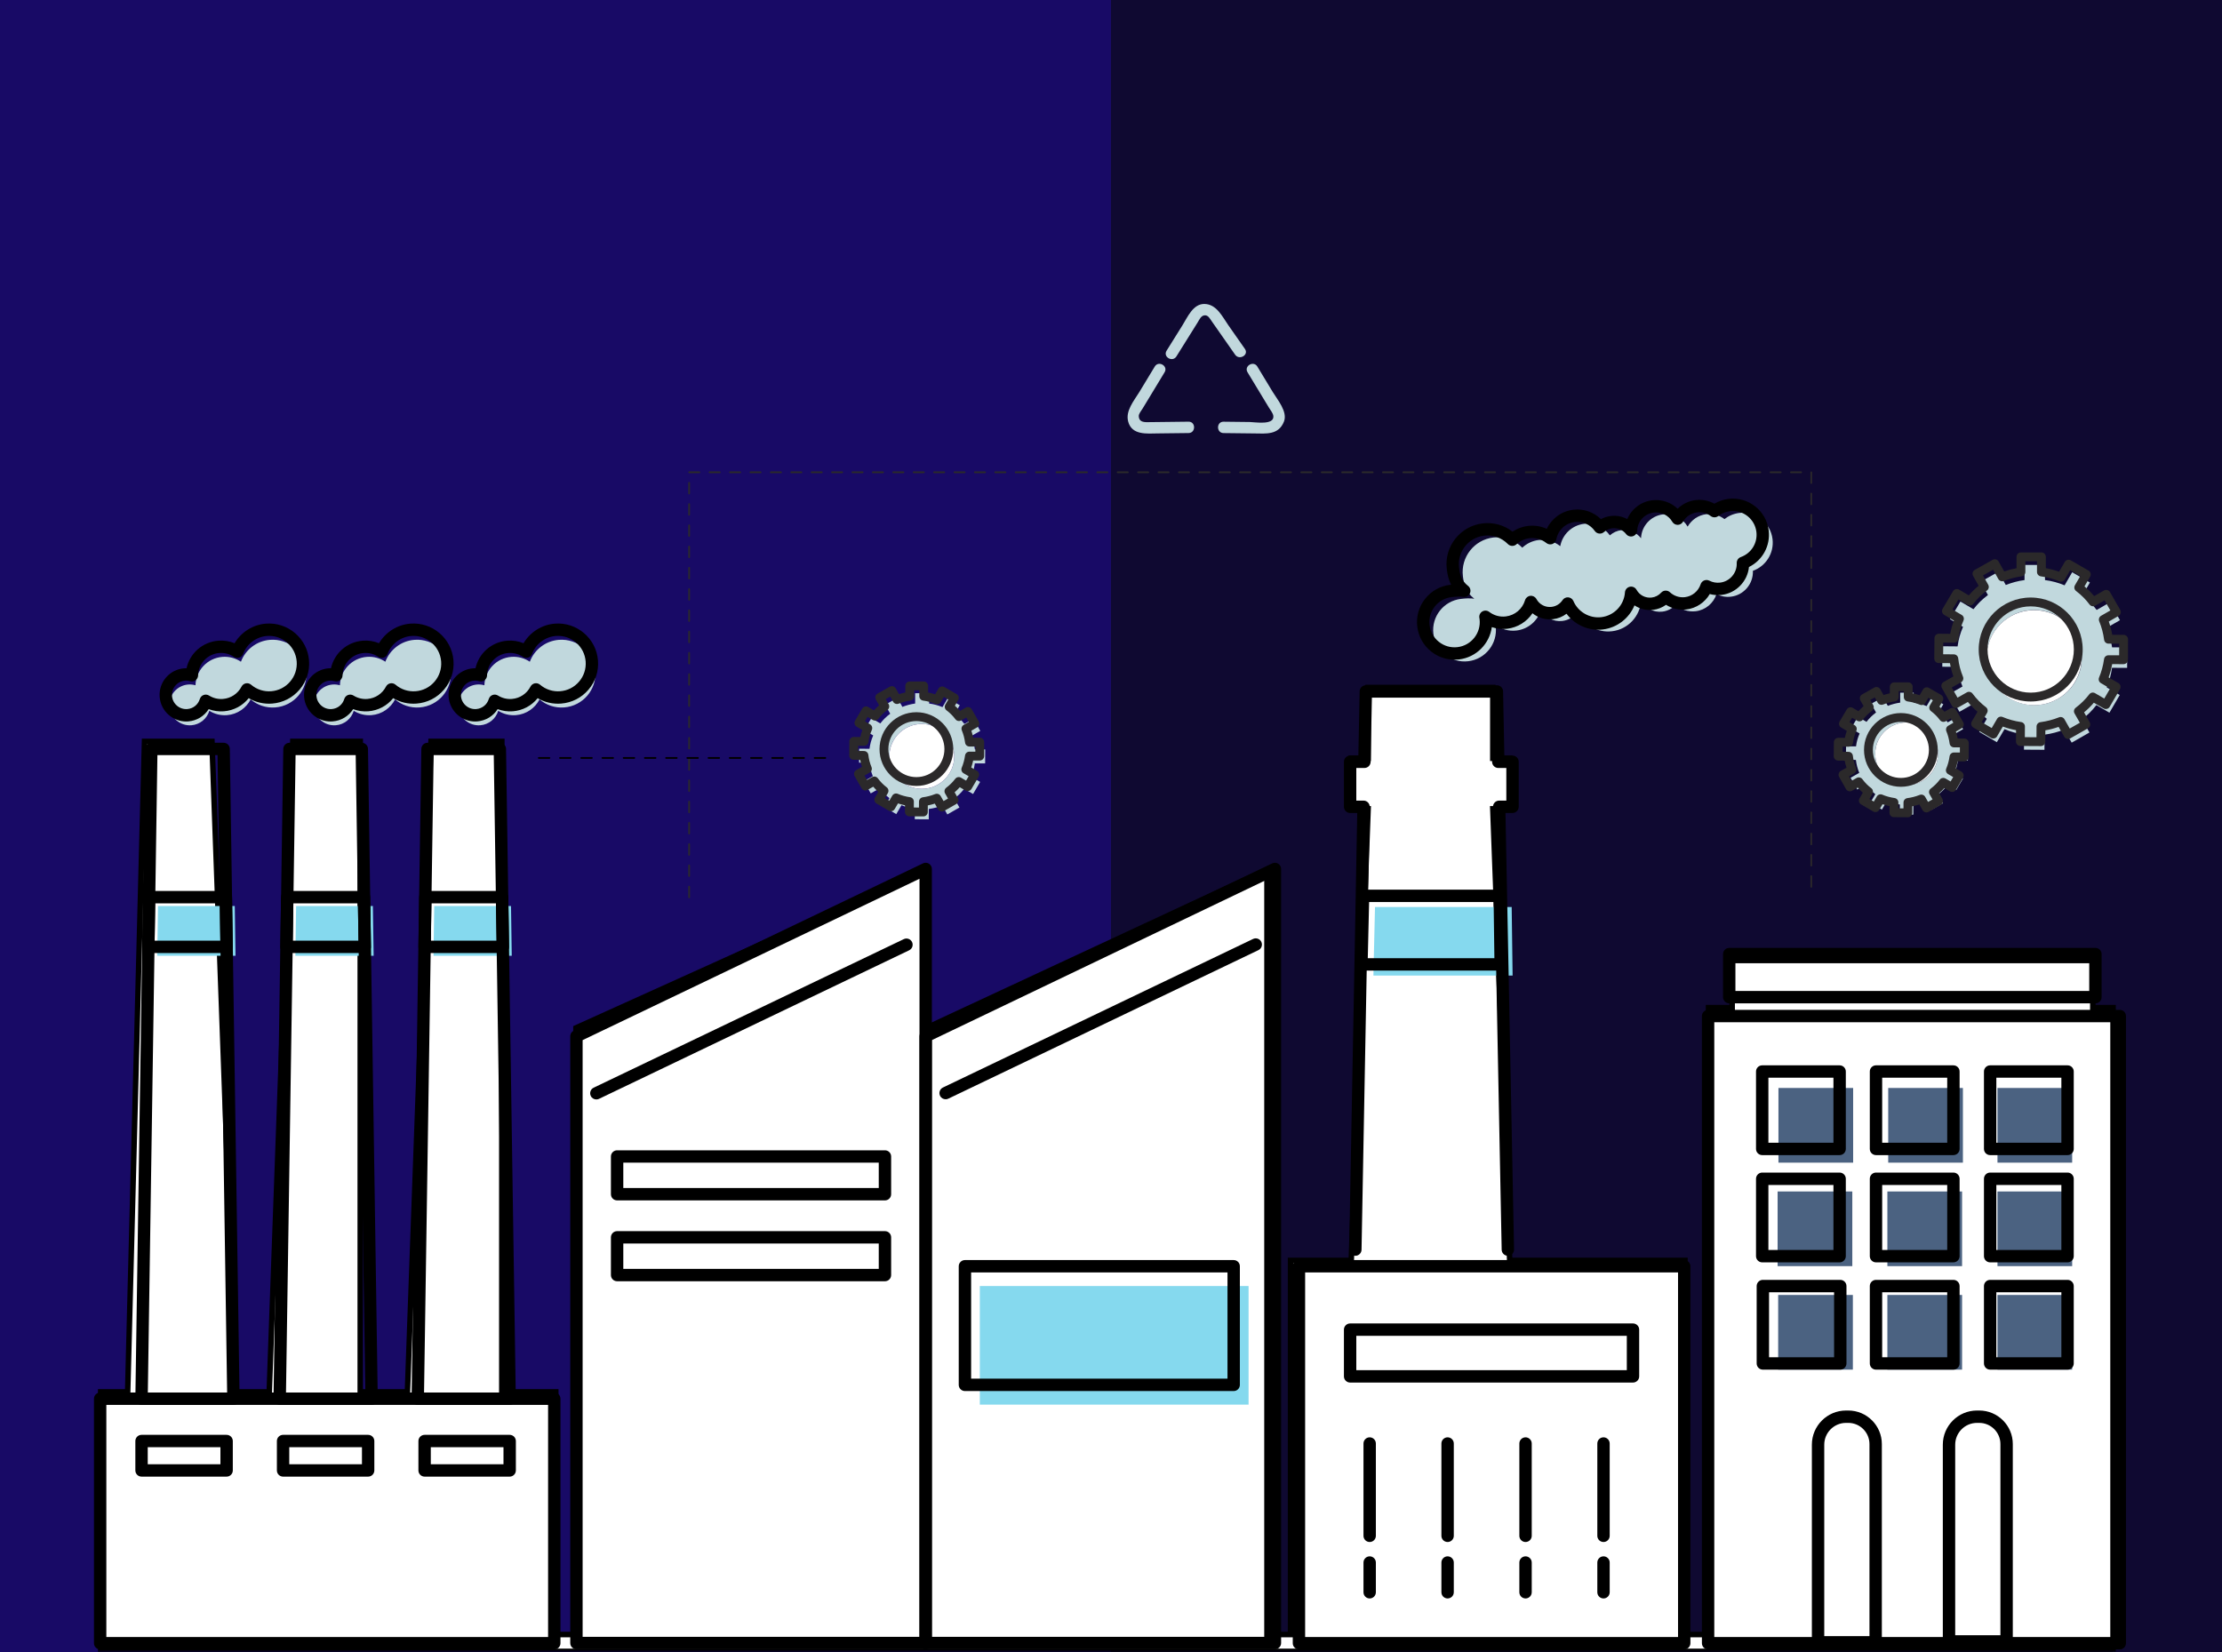
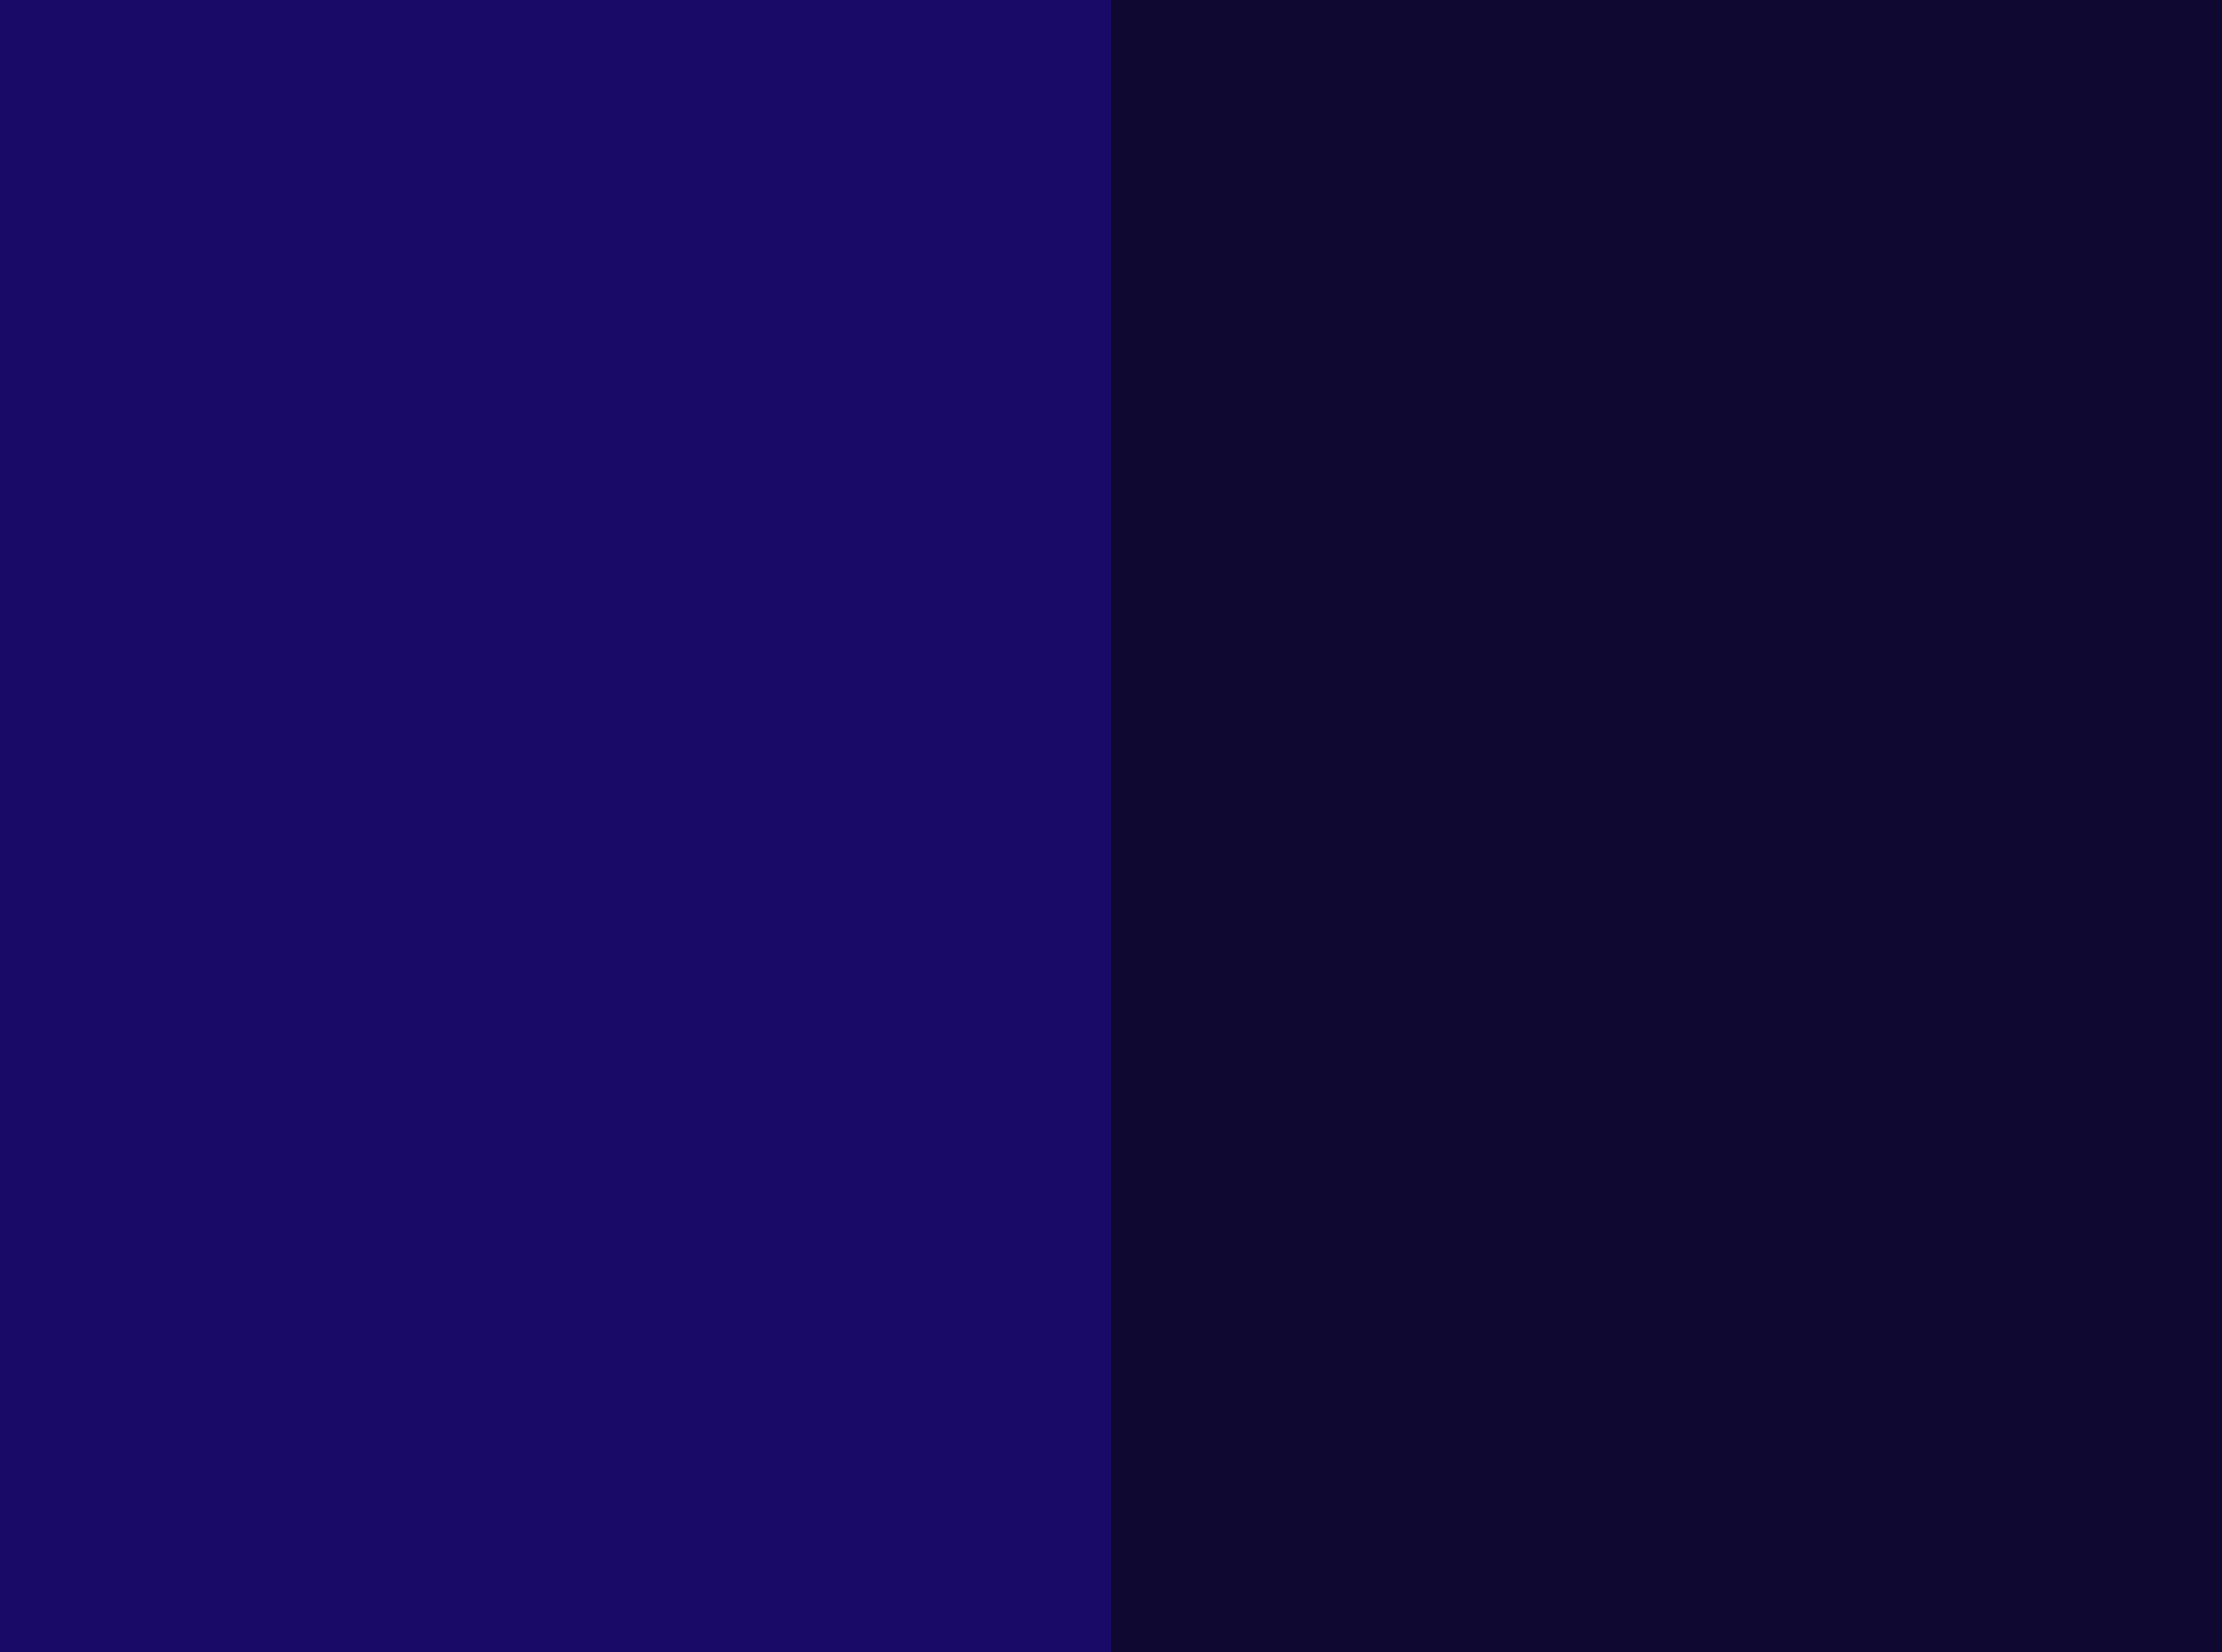
<svg xmlns="http://www.w3.org/2000/svg" width="402" height="299" viewBox="0 0 402 299" fill="none">
  <rect x="0" y="0" width="402" height="299" fill="#808080" stroke="none" />
  <g clip-path="url(#clip0_2565_626)">
    <path d="M402 -45H201V299H402V-45Z" fill="#0F0931" />
    <path d="M201 -45H0V299H201V-45Z" fill="#180A66" />
    <mask id="mask0_2565_626" style="mask-type:luminance" maskUnits="userSpaceOnUse" x="0" y="-45" width="402" height="344">
-       <path d="M402 -45H0V299H402V-45Z" fill="white" />
-     </mask>
+       </mask>
    <g mask="url(#mask0_2565_626)">
      <path d="M18.219 298.815V251.858H23.098L26.147 134.16H38.343L42.612 251.858H48.71L52.979 134.16H65.176V251.858H73.713L77.982 134.16H90.789V251.858H100.546V295.765H104.205V185.996L167.627 157.333V185.996L229.221 157.333V295.765H233.489V228.073H244.466L247.516 146.356H244.466V137.209H247.516V124.402H270.08V137.209H273.128V146.356H270.08L273.128 228.073H304.84V295.765H309.108V182.337H313.377V173.799H378.629V182.337H382.288V298.815H18.219Z" fill="white" />
      <path d="M382.288 298.815H18.219V251.858H23.098L26.147 134.16H38.343L42.612 251.858H48.71L52.979 134.16H65.176V251.858H73.713L77.982 134.16H90.789V251.858H100.546V295.765H104.205V185.996L167.627 157.333V185.996L229.221 157.333V295.765H233.489V228.073H244.466L247.516 146.356H244.466V137.209H247.516V124.402H270.08V137.209H273.128V146.356H270.08L273.128 228.073H304.84V295.765H309.108V182.337H313.377V173.799H378.629V182.337H382.288V298.887" stroke="black" />
      <path d="M335.268 196.867H321.754V210.381H335.268V196.867Z" fill="#4B6281" />
      <path d="M355.126 196.867H341.613V210.381H355.126V196.867Z" fill="#4B6281" />
      <path d="M335.116 215.594H321.602V229.107H335.116V215.594Z" fill="#4B6281" />
      <path d="M354.975 215.594H341.461V229.107H354.975V215.594Z" fill="#4B6281" />
      <path d="M335.217 234.32H321.703V247.833H335.217V234.32Z" fill="#4B6281" />
      <path d="M354.975 234.32H341.461V247.833H354.975V234.32Z" fill="#4B6281" />
      <path d="M374.892 196.867H361.379V210.381H374.892V196.867Z" fill="#4B6281" />
      <path d="M374.892 215.594H361.379V229.107H374.892V215.594Z" fill="#4B6281" />
      <path d="M374.892 234.32H361.379V247.833H374.892V234.32Z" fill="#4B6281" />
      <path d="M320.684 97.551C320.327 94.583 317.633 92.464 314.664 92.82C313.649 92.942 312.738 93.342 311.986 93.928C311.084 93.244 309.927 92.893 308.713 93.037C307.234 93.215 306.011 94.089 305.324 95.291C304.442 93.779 302.722 92.852 300.873 93.073C298.63 93.343 296.973 95.208 296.893 97.397C296.084 96.357 294.769 95.752 293.367 95.92C292.548 96.018 291.822 96.365 291.25 96.875C290.231 95.421 288.467 94.56 286.58 94.786C284.362 95.052 282.661 96.739 282.277 98.827C281.215 97.98 279.828 97.542 278.373 97.715C277.218 97.855 276.199 98.362 275.411 99.101C274.088 97.759 272.187 97.015 270.172 97.257C266.717 97.671 264.251 100.807 264.664 104.263C264.834 105.674 265.151 107.104 266.723 108.341C266.729 108.396 266.31 108.13 264.287 108.372C261.174 108.746 258.953 111.572 259.326 114.685C259.699 117.799 262.526 120.021 265.639 119.648C268.752 119.274 270.974 116.449 270.601 113.335C270.59 113.237 270.568 113.143 270.551 113.048C271.602 113.85 272.954 114.262 274.37 114.092C276.518 113.835 278.207 112.316 278.787 110.365C279.525 111.719 281.033 112.557 282.655 112.363C283.838 112.222 284.829 111.562 285.436 110.64C286.456 113.019 288.948 114.548 291.65 114.225C294.547 113.877 296.71 111.513 296.906 108.705C297.65 110.042 299.148 110.867 300.761 110.673C301.727 110.558 302.565 110.096 303.17 109.429C304.11 110.298 305.41 110.768 306.782 110.603C308.589 110.386 310.017 109.13 310.546 107.504C311.321 107.902 312.218 108.082 313.149 107.97C315.513 107.687 317.229 105.628 317.131 103.288C319.459 102.458 320.99 100.108 320.684 97.551Z" fill="#C1D8DD" />
      <path d="M101.114 115.777C98.663 115.969 96.668 117.578 95.855 119.737C94.903 119.1 93.74 118.763 92.508 118.859C89.78 119.073 87.698 121.322 87.635 124C87.218 123.879 86.775 123.826 86.316 123.862C84.28 124.02 82.759 125.801 82.918 127.835C83.077 129.872 84.856 131.394 86.892 131.234C88.453 131.112 89.708 130.035 90.139 128.623C91.062 129.196 92.167 129.495 93.333 129.405C95.223 129.257 96.799 128.128 97.613 126.56C98.806 127.578 100.385 128.141 102.071 128.008C105.449 127.744 107.972 124.792 107.708 121.414C107.444 118.037 104.492 115.512 101.114 115.777Z" fill="#C1D8DD" />
-       <path d="M74.977 115.777C72.526 115.969 70.53 117.578 69.717 119.737C68.765 119.1 67.602 118.763 66.371 118.859C63.643 119.073 61.56 121.322 61.497 124C61.08 123.879 60.636 123.826 60.178 123.862C58.143 124.02 56.621 125.801 56.781 127.835C56.94 129.872 58.72 131.394 60.755 131.234C62.316 131.112 63.572 130.035 64.001 128.623C64.925 129.196 66.029 129.495 67.196 129.405C69.086 129.257 70.662 128.128 71.475 126.56C72.668 127.578 74.248 128.141 75.933 128.008C79.311 127.744 81.835 124.792 81.571 121.414C81.306 118.037 78.354 115.512 74.977 115.777Z" fill="#C1D8DD" />
+       <path d="M74.977 115.777C72.526 115.969 70.53 117.578 69.717 119.737C68.765 119.1 67.602 118.763 66.371 118.859C63.643 119.073 61.56 121.322 61.497 124C61.08 123.879 60.636 123.826 60.178 123.862C56.94 129.872 58.72 131.394 60.755 131.234C62.316 131.112 63.572 130.035 64.001 128.623C64.925 129.196 66.029 129.495 67.196 129.405C69.086 129.257 70.662 128.128 71.475 126.56C72.668 127.578 74.248 128.141 75.933 128.008C79.311 127.744 81.835 124.792 81.571 121.414C81.306 118.037 78.354 115.512 74.977 115.777Z" fill="#C1D8DD" />
      <path d="M48.848 115.777C46.397 115.969 44.402 117.578 43.589 119.737C42.636 119.1 41.474 118.763 40.242 118.859C37.514 119.073 35.431 121.322 35.368 124C34.951 123.879 34.508 123.826 34.049 123.862C32.014 124.02 30.493 125.801 30.652 127.835C30.811 129.872 32.591 131.394 34.626 131.234C36.188 131.112 37.443 130.035 37.873 128.623C38.796 129.196 39.901 129.495 41.067 129.405C42.958 129.257 44.534 128.128 45.347 126.56C46.54 127.578 48.12 128.141 49.805 128.008C53.183 127.744 55.706 124.792 55.442 121.414C55.178 118.037 52.226 115.512 48.848 115.777Z" fill="#C1D8DD" />
      <path d="M273.491 164.121H248.763L248.473 176.53H273.658L273.491 164.121Z" fill="#85D9EE" />
      <path d="M42.61 172.943H28.449L28.584 163.945H42.475L42.61 172.943Z" fill="#85D9EE" />
      <path d="M67.598 172.943H53.438L53.572 163.945H67.463L67.598 172.943Z" fill="#85D9EE" />
      <path d="M92.587 172.943H78.426L78.561 163.945H92.452L92.587 172.943Z" fill="#85D9EE" />
      <path d="M225.889 232.703H177.266V254.165H225.889V232.703Z" fill="#85D9EE" />
      <path d="M178.231 138.139L178.239 135.611L176.373 135.606C176.26 134.766 176.046 133.941 175.732 133.184L177.348 132.255L176.09 130.062L174.472 130.993C173.945 130.297 173.395 129.75 172.704 129.219L173.637 127.605L171.449 126.339L170.515 127.953C169.744 127.631 168.952 127.416 168.094 127.303H168.096V125.438H165.568V127.303C164.782 127.406 163.971 127.629 163.257 127.91L162.341 126.283L160.139 127.522L161.054 129.148C160.355 129.67 159.8 130.212 159.264 130.901L157.657 129.952L156.372 132.128L157.979 133.077C157.63 133.881 157.424 134.592 157.308 135.492L155.441 135.475L155.418 138.001L157.284 138.018C157.383 138.899 157.591 139.65 157.911 140.442L156.287 141.363L157.534 143.562L159.157 142.643C159.678 143.338 160.217 143.893 160.916 144.426L159.971 146.035L162.151 147.316L163.096 145.707C163.85 146.029 164.672 146.249 165.51 146.371L165.499 148.236L168.027 148.253L168.039 146.385C168.867 146.277 169.714 146.057 170.463 145.753L171.387 147.371L173.582 146.119L172.657 144.498C173.338 143.98 173.915 143.414 174.437 142.735L176.048 143.674L177.321 141.492L175.709 140.551C176.029 139.794 176.248 138.974 176.366 138.134L178.231 138.139ZM166.77 142.743C163.527 142.743 160.898 140.115 160.898 136.872C160.898 133.629 163.527 131.001 166.77 131.001C170.012 131.001 172.64 133.629 172.64 136.872C172.639 140.115 170.011 142.743 166.77 142.743Z" fill="#C1D8DD" />
      <path d="M166.769 131C163.527 131 160.898 133.628 160.898 136.871C160.898 140.113 163.527 142.742 166.769 142.742C170.012 142.742 172.64 140.113 172.64 136.871C172.639 133.628 170.011 131 166.769 131Z" fill="white" />
      <path d="M225.703 67.364C226.49 68.665 227.277 69.966 228.064 71.267C228.572 72.106 229.079 72.945 229.587 73.784C229.844 74.207 230.32 74.77 230.373 75.283C230.55 76.997 227.009 76.374 226.114 76.363C224.53 76.345 222.947 76.326 221.362 76.308C220.035 76.292 220.036 78.349 221.362 78.365C223.21 78.386 225.057 78.408 226.905 78.429C229.072 78.455 231.323 78.746 232.293 76.28C232.991 74.502 231.112 72.331 230.259 70.921C229.331 69.39 228.405 67.858 227.478 66.327C226.792 65.193 225.013 66.226 225.703 67.364Z" fill="#C1D8DD" />
      <path d="M212.834 64.494C213.619 63.237 214.403 61.98 215.189 60.723C215.696 59.912 216.202 59.101 216.709 58.29C217.005 57.814 217.285 57.117 217.923 57.058C218.579 56.996 218.904 57.671 219.224 58.129C219.745 58.874 220.267 59.619 220.788 60.364C221.677 61.636 222.567 62.907 223.455 64.179C224.21 65.257 225.994 64.23 225.232 63.141C224.229 61.707 223.227 60.273 222.224 58.84C221.122 57.264 220.101 55.048 217.923 55.001C215.854 54.956 214.862 57.364 213.942 58.838C212.98 60.378 212.019 61.917 211.057 63.457C210.351 64.585 212.132 65.617 212.834 64.494Z" fill="#C1D8DD" />
      <path d="M208.919 66.323C207.993 67.854 207.066 69.386 206.139 70.917C205.182 72.498 203.587 74.312 204.105 76.275C204.769 78.79 207.52 78.448 209.492 78.425C211.34 78.403 213.188 78.381 215.036 78.36C216.361 78.345 216.362 76.288 215.036 76.303C213.452 76.321 211.868 76.34 210.284 76.359C209.383 76.369 208.48 76.38 207.579 76.39C206.802 76.399 206.044 76.273 206.023 75.279C206.014 74.85 206.53 74.241 206.735 73.902C207.268 73.022 207.801 72.143 208.333 71.263C209.12 69.963 209.907 68.662 210.695 67.361C211.385 66.223 209.605 65.19 208.919 66.323Z" fill="#C1D8DD" />
      <path d="M167.472 298.428H104.287C103.668 298.428 103.168 297.926 103.168 297.307V187.504C103.168 187.072 103.414 186.68 103.804 186.493L166.989 156.223C167.336 156.057 167.743 156.08 168.07 156.285C168.395 156.49 168.593 156.848 168.593 157.233V297.307C168.593 297.926 168.091 298.428 167.472 298.428ZM105.407 296.188H166.353V159.011L105.407 188.209V296.188Z" fill="black" />
      <path d="M230.656 298.428H167.471C166.852 298.428 166.352 297.926 166.352 297.307V187.504C166.352 187.072 166.598 186.68 166.987 186.493L230.173 156.223C230.519 156.057 230.927 156.08 231.252 156.285C231.578 156.49 231.775 156.848 231.775 157.233V297.307C231.775 297.926 231.274 298.428 230.656 298.428ZM168.591 296.188H229.537V159.011L168.591 188.209V296.188Z" fill="black" />
      <path d="M100.278 298.458H18.12C17.501 298.458 17 297.956 17 297.338V253.096C17 252.479 17.501 251.977 18.12 251.977H100.278C100.897 251.977 101.399 252.479 101.399 253.096V297.338C101.399 297.956 100.897 298.458 100.278 298.458ZM19.239 296.218H99.159V254.217H19.239V296.218Z" fill="black" />
      <path d="M42.228 254.216H25.608C25.308 254.216 25.021 254.095 24.81 253.882C24.6 253.669 24.484 253.379 24.488 253.08L26.256 135.505C26.265 134.893 26.764 134.402 27.376 134.402H40.46C41.072 134.402 41.57 134.893 41.58 135.505L43.347 253.08C43.352 253.379 43.236 253.669 43.025 253.882C42.815 254.095 42.528 254.216 42.228 254.216ZM26.745 251.976H41.092L39.357 136.641H28.479L26.745 251.976Z" fill="black" />
      <path d="M40.999 172.45H26.838C26.538 172.45 26.251 172.33 26.041 172.117C25.831 171.902 25.715 171.615 25.719 171.313L25.854 162.317C25.863 161.705 26.362 161.215 26.974 161.215H40.865C41.476 161.215 41.975 161.705 41.984 162.317L42.12 171.313C42.124 171.615 42.008 171.902 41.798 172.117C41.587 172.33 41.3 172.45 40.999 172.45ZM27.975 170.211H39.863L39.761 163.454H28.077L27.975 170.211Z" fill="black" />
      <path d="M67.224 254.216H50.604C50.304 254.216 50.017 254.095 49.806 253.882C49.596 253.669 49.48 253.379 49.484 253.08L51.252 135.505C51.261 134.893 51.76 134.402 52.372 134.402H65.456C66.068 134.402 66.566 134.893 66.576 135.505L68.344 253.08C68.348 253.379 68.232 253.669 68.022 253.882C67.811 254.095 67.524 254.216 67.224 254.216ZM51.741 251.976H66.088L64.353 136.641H53.475L51.741 251.976Z" fill="black" />
      <path d="M65.992 172.45H51.831C51.531 172.45 51.243 172.33 51.033 172.117C50.823 171.902 50.707 171.614 50.711 171.313L50.846 162.317C50.856 161.705 51.354 161.215 51.966 161.215H65.856C66.468 161.215 66.967 161.705 66.976 162.317L67.111 171.313C67.116 171.615 67 171.902 66.789 172.117C66.579 172.33 66.291 172.45 65.992 172.45ZM52.967 170.211H64.855L64.753 163.454H53.069L52.967 170.211Z" fill="black" />
      <path d="M92.2 254.216H75.581C75.281 254.216 74.993 254.095 74.783 253.882C74.573 253.669 74.457 253.379 74.461 253.08L76.229 135.505C76.238 134.893 76.736 134.402 77.349 134.402H90.433C91.044 134.402 91.543 134.893 91.552 135.505L93.32 253.08C93.326 253.379 93.209 253.669 92.998 253.882C92.787 254.095 92.501 254.216 92.2 254.216ZM76.718 251.976H91.065L89.33 136.641H78.452L76.718 251.976Z" fill="black" />
      <path d="M90.98 172.45H76.819C76.519 172.45 76.232 172.33 76.021 172.117C75.811 171.902 75.695 171.615 75.699 171.313L75.835 162.317C75.844 161.705 76.342 161.215 76.954 161.215H90.844C91.456 161.215 91.955 161.705 91.964 162.317L92.1 171.313C92.104 171.615 91.988 171.902 91.777 172.117C91.567 172.33 91.28 172.45 90.98 172.45ZM77.956 170.211H89.843L89.741 163.454H78.057L77.956 170.211Z" fill="black" />
      <path d="M271.497 175.626H246.311C246.01 175.626 245.721 175.505 245.511 175.289C245.3 175.073 245.185 174.781 245.192 174.48L245.483 162.073C245.498 161.464 245.995 160.98 246.603 160.98H271.33C271.943 160.98 272.442 161.472 272.451 162.083L272.617 174.492C272.621 174.79 272.505 175.079 272.294 175.293C272.083 175.506 271.796 175.626 271.497 175.626ZM247.456 173.386H270.362L270.225 163.219H247.695L247.456 173.386Z" fill="black" />
      <path d="M107.89 198.943C107.472 198.943 107.072 198.709 106.88 198.306C106.612 197.749 106.848 197.081 107.406 196.814L163.513 169.934C164.07 169.667 164.738 169.902 165.005 170.461C165.272 171.018 165.038 171.688 164.48 171.955L108.373 198.833C108.217 198.908 108.052 198.943 107.89 198.943Z" fill="black" />
      <path d="M171.083 198.911C170.665 198.911 170.263 198.678 170.071 198.276C169.804 197.718 170.04 197.049 170.598 196.782L226.704 169.903C227.262 169.636 227.93 169.872 228.197 170.431C228.464 170.987 228.229 171.656 227.671 171.923L171.565 198.802C171.409 198.877 171.245 198.911 171.083 198.911Z" fill="black" />
      <path d="M40.998 267.193H25.608C24.99 267.193 24.488 266.691 24.488 266.072V260.752C24.488 260.134 24.99 259.633 25.608 259.633H40.998C41.617 259.633 42.118 260.134 42.118 260.752V266.072C42.118 266.692 41.617 267.193 40.998 267.193ZM26.728 264.954H39.879V261.873H26.728V264.954Z" fill="black" />
      <path d="M66.604 267.193H51.213C50.595 267.193 50.094 266.691 50.094 266.072V260.752C50.094 260.134 50.595 259.633 51.213 259.633H66.604C67.222 259.633 67.723 260.134 67.723 260.752V266.072C67.723 266.692 67.222 267.193 66.604 267.193ZM52.333 264.954H65.484V261.873H52.333V264.954Z" fill="black" />
      <path d="M92.209 267.193H76.819C76.201 267.193 75.699 266.691 75.699 266.072V260.752C75.699 260.134 76.201 259.633 76.819 259.633H92.209C92.828 259.633 93.329 260.134 93.329 260.752V266.072C93.329 266.692 92.828 267.193 92.209 267.193ZM77.939 264.954H91.09V261.873H77.939V264.954Z" fill="black" />
      <path d="M85.958 130.551C84.813 130.551 83.716 130.147 82.836 129.394C81.858 128.559 81.265 127.391 81.163 126.109C81.064 124.826 81.468 123.581 82.305 122.603C83.141 121.625 84.307 121.032 85.59 120.931C85.735 120.919 85.883 120.915 86.026 120.917C86.624 118.214 88.918 116.154 91.784 115.93C92.8 115.851 93.794 116.009 94.716 116.391C95.907 114.383 98.023 113.032 100.389 112.847C104.377 112.534 107.874 115.526 108.186 119.514C108.337 121.446 107.727 123.32 106.467 124.793C105.209 126.266 103.451 127.159 101.518 127.311C100.015 127.428 98.545 127.083 97.272 126.331C96.178 127.702 94.571 128.566 92.782 128.706C91.838 128.78 90.905 128.645 90.032 128.315C89.236 129.579 87.888 130.414 86.341 130.535C86.213 130.545 86.085 130.551 85.958 130.551ZM85.959 123.156C85.894 123.156 85.829 123.158 85.765 123.164C85.079 123.218 84.455 123.534 84.007 124.058C83.559 124.582 83.344 125.248 83.397 125.934C83.451 126.621 83.768 127.245 84.292 127.692C84.814 128.14 85.479 128.356 86.167 128.302C87.23 128.22 88.119 127.505 88.431 126.482C88.531 126.149 88.781 125.882 89.107 125.759C89.432 125.637 89.796 125.673 90.092 125.857C90.854 126.329 91.723 126.541 92.609 126.473C94.05 126.361 95.312 125.521 95.981 124.23C96.14 123.927 96.426 123.712 96.761 123.647C97.095 123.583 97.442 123.673 97.701 123.894C98.72 124.762 100.013 125.181 101.346 125.078C102.682 124.973 103.896 124.355 104.766 123.336C105.637 122.319 106.058 121.022 105.955 119.687C105.851 118.351 105.231 117.137 104.214 116.267C103.196 115.396 101.9 114.976 100.564 115.079C98.637 115.23 96.949 116.502 96.266 118.317C96.145 118.637 95.886 118.886 95.56 118.989C95.235 119.093 94.879 119.044 94.595 118.853C93.809 118.329 92.897 118.089 91.958 118.162C89.818 118.329 88.166 120.071 88.115 122.213C88.108 122.56 87.938 122.884 87.658 123.089C87.377 123.295 87.017 123.358 86.684 123.261C86.444 123.191 86.2 123.156 85.959 123.156Z" fill="black" />
      <path d="M59.813 130.551C58.668 130.551 57.572 130.147 56.691 129.394C55.713 128.559 55.12 127.391 55.019 126.109C54.918 124.826 55.324 123.581 56.16 122.603C56.996 121.625 58.163 121.032 59.446 120.931C59.591 120.919 59.737 120.915 59.882 120.917C60.479 118.214 62.774 116.154 65.639 115.93C66.655 115.851 67.65 116.009 68.571 116.391C69.762 114.383 71.878 113.032 74.244 112.847C78.233 112.534 81.73 115.526 82.041 119.514C82.192 121.446 81.582 123.32 80.322 124.793C79.063 126.266 77.307 127.159 75.375 127.311C73.87 127.428 72.401 127.084 71.129 126.331C70.034 127.702 68.427 128.566 66.638 128.706C65.693 128.78 64.761 128.645 63.889 128.315C63.092 129.579 61.744 130.414 60.197 130.535C60.069 130.545 59.94 130.551 59.813 130.551ZM59.814 123.156C59.75 123.156 59.685 123.158 59.621 123.164C58.934 123.218 58.31 123.534 57.863 124.058C57.415 124.582 57.199 125.247 57.252 125.934C57.306 126.621 57.624 127.245 58.147 127.692C58.67 128.14 59.336 128.355 60.023 128.302C61.086 128.22 61.974 127.505 62.286 126.482C62.387 126.149 62.637 125.882 62.963 125.759C63.288 125.637 63.652 125.673 63.948 125.857C64.709 126.329 65.579 126.541 66.464 126.473C67.906 126.361 69.167 125.521 69.837 124.23C69.995 123.927 70.281 123.712 70.616 123.647C70.951 123.583 71.297 123.673 71.557 123.894C72.574 124.762 73.868 125.181 75.201 125.078C76.537 124.973 77.752 124.355 78.622 123.336C79.493 122.319 79.914 121.022 79.81 119.687C79.594 116.931 77.176 114.865 74.42 115.079C72.493 115.23 70.805 116.502 70.121 118.317C70 118.637 69.74 118.886 69.415 118.989C69.091 119.093 68.735 119.044 68.451 118.853C67.663 118.328 66.752 118.089 65.814 118.162C63.674 118.329 62.022 120.071 61.971 122.213C61.963 122.56 61.794 122.884 61.513 123.089C61.233 123.295 60.873 123.358 60.539 123.261C60.299 123.191 60.056 123.156 59.814 123.156Z" fill="black" />
      <path d="M33.681 130.551C32.535 130.551 31.439 130.147 30.558 129.394C29.58 128.559 28.987 127.391 28.886 126.109C28.786 124.826 29.191 123.581 30.027 122.603C30.863 121.625 32.03 121.032 33.313 120.931C33.458 120.919 33.605 120.915 33.749 120.917C34.346 118.214 36.641 116.154 39.506 115.93C40.52 115.851 41.516 116.009 42.438 116.391C43.629 114.383 45.745 113.032 48.111 112.847C52.101 112.534 55.597 115.526 55.908 119.514C56.06 121.446 55.449 123.32 54.19 124.793C52.931 126.266 51.174 127.159 49.242 127.311C47.737 127.428 46.268 127.084 44.996 126.331C43.901 127.702 42.294 128.566 40.505 128.706C39.561 128.78 38.628 128.645 37.755 128.315C36.959 129.579 35.61 130.414 34.064 130.535C33.936 130.545 33.808 130.551 33.681 130.551ZM33.681 123.156C33.617 123.156 33.552 123.158 33.488 123.164C32.801 123.218 32.178 123.534 31.73 124.058C31.282 124.582 31.066 125.248 31.119 125.934C31.173 126.621 31.491 127.245 32.014 127.692C32.537 128.14 33.203 128.355 33.89 128.302C34.953 128.22 35.841 127.505 36.153 126.482C36.254 126.149 36.504 125.882 36.83 125.76C37.155 125.638 37.519 125.674 37.815 125.857C38.576 126.329 39.445 126.543 40.331 126.473C41.773 126.362 43.034 125.522 43.704 124.231C43.861 123.927 44.148 123.712 44.483 123.648C44.818 123.583 45.164 123.673 45.424 123.895C46.442 124.763 47.736 125.182 49.069 125.078C50.404 124.974 51.619 124.355 52.489 123.337C53.359 122.32 53.781 121.022 53.677 119.688C53.462 116.931 51.042 114.866 48.287 115.079C46.359 115.23 44.672 116.502 43.988 118.318C43.868 118.638 43.608 118.886 43.282 118.99C42.957 119.094 42.602 119.045 42.318 118.854C41.53 118.329 40.619 118.089 39.681 118.162C37.541 118.33 35.889 120.071 35.838 122.213C35.83 122.561 35.661 122.884 35.38 123.089C35.1 123.295 34.74 123.359 34.406 123.261C34.166 123.191 33.923 123.156 33.681 123.156Z" fill="black" />
      <path d="M263.144 119.37C261.629 119.37 260.167 118.867 258.957 117.916C257.529 116.794 256.625 115.183 256.409 113.379C256.193 111.578 256.692 109.798 257.814 108.371C258.936 106.943 260.547 106.039 262.348 105.822C262.414 105.814 262.478 105.807 262.54 105.8C262.052 104.872 261.86 103.903 261.747 102.959C261.26 98.895 264.169 95.194 268.232 94.708C270.187 94.473 272.111 95.014 273.644 96.203C274.476 95.641 275.425 95.287 276.434 95.166C277.618 95.025 278.79 95.211 279.845 95.696C280.719 93.82 282.505 92.492 284.641 92.236C286.503 92.013 288.331 92.654 289.638 93.939C290.189 93.639 290.794 93.445 291.428 93.37C292.479 93.244 293.51 93.448 294.402 93.934C295.164 92.107 296.858 90.772 298.935 90.523C300.64 90.319 302.31 90.901 303.512 92.052C304.391 91.196 305.539 90.635 306.774 90.487C307.958 90.344 309.135 90.577 310.163 91.146C310.947 90.678 311.82 90.378 312.725 90.269C316.304 89.841 319.561 92.402 319.989 95.98C320.322 98.764 318.878 101.383 316.42 102.6C316.16 105.183 314.118 107.327 311.477 107.644C310.75 107.73 310.021 107.677 309.326 107.489C308.446 109.009 306.889 110.063 305.11 110.277C303.809 110.433 302.507 110.13 301.416 109.438C300.734 109.931 299.934 110.247 299.089 110.347C297.872 110.494 296.679 110.191 295.707 109.537C294.751 111.868 292.589 113.586 289.978 113.899C287.417 114.206 284.908 113.071 283.414 111.055C282.714 111.586 281.879 111.93 280.984 112.037C279.612 112.201 278.277 111.798 277.251 110.968C276.233 112.495 274.583 113.54 272.699 113.767C271.741 113.881 270.788 113.78 269.897 113.477C269.494 116.474 267.106 118.945 263.968 119.322C263.691 119.354 263.417 119.37 263.144 119.37ZM263.975 107.95C263.53 107.95 263.025 107.996 262.615 108.046C261.407 108.19 260.326 108.798 259.574 109.754C258.821 110.712 258.487 111.905 258.631 113.113C258.776 114.323 259.384 115.403 260.34 116.155C261.298 116.907 262.49 117.243 263.699 117.097C266.195 116.798 267.982 114.524 267.683 112.029C267.679 111.989 267.67 111.951 267.663 111.912L267.642 111.797C267.564 111.345 267.772 110.889 268.167 110.651C268.56 110.413 269.06 110.44 269.425 110.72C270.289 111.379 271.356 111.671 272.431 111.543C274.071 111.346 275.436 110.195 275.908 108.607C276.036 108.175 276.413 107.861 276.862 107.813C277.314 107.766 277.746 107.994 277.964 108.39C278.509 109.391 279.589 109.949 280.716 109.813C281.524 109.717 282.245 109.27 282.695 108.587C282.922 108.243 283.321 108.05 283.729 108.086C284.14 108.123 284.497 108.382 284.66 108.761C285.504 110.732 287.583 111.93 289.71 111.675C292.023 111.398 293.821 109.511 293.984 107.189C294.018 106.694 294.374 106.281 294.857 106.173C295.34 106.066 295.838 106.289 296.079 106.723C296.628 107.708 297.704 108.258 298.822 108.124C299.478 108.046 300.087 107.73 300.535 107.238C300.735 107.017 301.016 106.885 301.314 106.872C301.611 106.86 301.904 106.966 302.123 107.17C302.859 107.85 303.851 108.172 304.841 108.053C306.151 107.897 307.264 106.981 307.674 105.721C307.776 105.41 308.009 105.157 308.312 105.033C308.616 104.908 308.958 104.922 309.25 105.072C309.855 105.381 310.532 105.503 311.209 105.422C312.963 105.211 314.279 103.664 314.206 101.899C314.185 101.409 314.486 100.963 314.948 100.797C316.845 100.12 318.004 98.248 317.764 96.247C317.482 93.896 315.339 92.213 312.991 92.494C312.22 92.586 311.486 92.89 310.868 93.372C310.467 93.685 309.908 93.688 309.502 93.381C308.794 92.844 307.919 92.606 307.04 92.711C305.962 92.841 305.032 93.459 304.488 94.408C304.289 94.755 303.921 94.97 303.522 94.971C303.127 94.971 302.751 94.762 302.549 94.416C301.863 93.24 300.547 92.585 299.199 92.746C297.525 92.948 296.266 94.316 296.203 96.001C296.186 96.471 295.876 96.88 295.429 97.024C294.981 97.169 294.491 97.017 294.201 96.645C293.599 95.871 292.662 95.477 291.692 95.592C291.13 95.66 290.61 95.894 290.186 96.272C289.948 96.485 289.63 96.585 289.313 96.548C288.994 96.511 288.708 96.34 288.526 96.078C287.706 94.91 286.319 94.29 284.907 94.459C283.218 94.661 281.878 95.919 281.571 97.59C281.5 97.977 281.231 98.298 280.862 98.436C280.493 98.574 280.08 98.509 279.772 98.263C278.897 97.566 277.807 97.256 276.698 97.388C275.822 97.493 275.016 97.87 274.367 98.479C273.923 98.893 273.229 98.879 272.804 98.447C271.665 97.291 270.096 96.739 268.496 96.93C265.659 97.269 263.628 99.854 263.968 102.691C264.116 103.924 264.341 105.026 265.606 106.023C265.85 106.213 266.003 106.495 266.031 106.804C266.062 107.154 265.925 107.504 265.663 107.739C265.384 107.991 265.035 108.078 264.628 107.998C264.447 107.963 264.221 107.95 263.975 107.95Z" fill="black" />
      <path d="M304.705 298.454H235.003C234.385 298.454 233.883 297.953 233.883 297.335V229.127C233.883 228.509 234.385 228.008 235.003 228.008H304.705C305.325 228.008 305.825 228.509 305.825 229.127V297.335C305.825 297.953 305.325 298.454 304.705 298.454ZM236.122 296.215H303.586V230.247H236.122V296.215Z" fill="black" />
      <path d="M383.505 298.457H309.026C308.407 298.457 307.906 297.955 307.906 297.337V183.854C307.906 183.235 308.407 182.734 309.026 182.734H383.505C384.124 182.734 384.626 183.235 384.626 183.854V297.337C384.625 297.955 384.124 298.457 383.505 298.457ZM310.145 296.217H382.386V184.973H310.145V296.217Z" fill="black" />
      <path d="M379.1 181.557H312.849C312.232 181.557 311.73 181.056 311.73 180.438V172.639C311.73 172.021 312.232 171.52 312.849 171.52H379.099C379.717 171.52 380.218 172.021 380.218 172.639V180.438C380.218 181.056 379.717 181.557 379.1 181.557ZM313.97 179.317H377.979V173.759H313.97V179.317Z" fill="black" />
      <path d="M332.82 209.015H318.814C318.195 209.015 317.695 208.514 317.695 207.897V193.889C317.695 193.272 318.195 192.77 318.814 192.77H332.82C333.439 192.77 333.941 193.272 333.941 193.889V207.897C333.941 208.514 333.439 209.015 332.82 209.015ZM319.934 206.776H331.702V195.009H319.934V206.776Z" fill="black" />
      <path d="M353.407 209.015H339.401C338.782 209.015 338.281 208.514 338.281 207.897V193.889C338.281 193.272 338.782 192.77 339.401 192.77H353.407C354.026 192.77 354.527 193.272 354.527 193.889V207.897C354.527 208.514 354.026 209.015 353.407 209.015ZM340.519 206.776H352.287V195.009H340.519V206.776Z" fill="black" />
      <path d="M332.82 228.422H318.814C318.195 228.422 317.695 227.921 317.695 227.303V213.296C317.695 212.678 318.195 212.176 318.814 212.176H332.82C333.439 212.176 333.941 212.678 333.941 213.296V227.303C333.941 227.921 333.439 228.422 332.82 228.422ZM319.934 226.182H331.702V214.416H319.934V226.182Z" fill="black" />
      <path d="M353.407 228.422H339.401C338.782 228.422 338.281 227.921 338.281 227.303V213.296C338.281 212.678 338.782 212.176 339.401 212.176H353.407C354.026 212.176 354.527 212.678 354.527 213.296V227.303C354.527 227.921 354.026 228.422 353.407 228.422ZM340.519 226.182H352.287V214.416H340.519V226.182Z" fill="black" />
      <path d="M332.939 247.836H318.932C318.314 247.836 317.812 247.335 317.812 246.717V232.71C317.812 232.092 318.314 231.59 318.932 231.59H332.939C333.557 231.59 334.059 232.092 334.059 232.71V246.717C334.059 247.335 333.557 247.836 332.939 247.836ZM320.053 245.597H331.819V233.83H320.053V245.597Z" fill="black" />
      <path d="M353.407 247.836H339.401C338.782 247.836 338.281 247.335 338.281 246.717V232.71C338.281 232.092 338.782 231.59 339.401 231.59H353.407C354.026 231.59 354.527 232.092 354.527 232.71V246.717C354.527 247.335 354.026 247.836 353.407 247.836ZM340.519 245.597H352.287V233.83H340.519V245.597Z" fill="black" />
      <path d="M374.06 209.015H360.053C359.435 209.015 358.934 208.514 358.934 207.897V193.889C358.934 193.272 359.435 192.77 360.053 192.77H374.06C374.678 192.77 375.179 193.272 375.179 193.889V207.897C375.179 208.514 374.678 209.015 374.06 209.015ZM361.173 206.776H372.939V195.009H361.173V206.776Z" fill="black" />
      <path d="M374.06 228.422H360.053C359.435 228.422 358.934 227.921 358.934 227.303V213.296C358.934 212.678 359.435 212.176 360.053 212.176H374.06C374.678 212.176 375.179 212.678 375.179 213.296V227.303C375.179 227.921 374.678 228.422 374.06 228.422ZM361.173 226.182H372.939V214.416H361.173V226.182Z" fill="black" />
      <path d="M374.06 247.836H360.053C359.435 247.836 358.934 247.335 358.934 246.717V232.71C358.934 232.092 359.435 231.59 360.053 231.59H374.06C374.678 231.59 375.179 232.092 375.179 232.71V246.717C375.179 247.335 374.678 247.836 374.06 247.836ZM361.173 245.597H372.939V233.83H361.173V245.597Z" fill="black" />
      <path d="M272.799 227.234C272.191 227.234 271.693 226.747 271.679 226.137L270.106 146.008C270.1 145.708 270.216 145.418 270.426 145.203C270.637 144.988 270.925 144.867 271.227 144.867H272.522V138.965H271.067C270.457 138.965 269.959 138.477 269.947 137.868L269.718 126.235H248.2L247.97 137.868C247.958 138.477 247.461 138.965 246.851 138.965H245.38V144.867H246.69C246.991 144.867 247.278 144.988 247.489 145.202C247.699 145.417 247.815 145.707 247.809 146.008L246.327 226.135C246.315 226.746 245.816 227.234 245.207 227.234C245.2 227.234 245.193 227.234 245.186 227.234C244.567 227.222 244.076 226.712 244.088 226.093L245.548 147.107H244.26C243.643 147.107 243.141 146.605 243.141 145.987V137.845C243.141 137.227 243.643 136.726 244.26 136.726H245.752L245.983 125.093C245.994 124.483 246.492 123.996 247.102 123.996H270.816C271.425 123.996 271.923 124.483 271.935 125.093L272.163 136.725H273.642C274.259 136.725 274.76 137.226 274.76 137.845V145.986C274.76 146.604 274.259 147.106 273.642 147.106H272.367L273.917 226.092C273.931 226.71 273.438 227.221 272.821 227.233C272.813 227.234 272.806 227.234 272.799 227.234Z" fill="black" />
      <path d="M247.8 279.025C247.181 279.025 246.68 278.525 246.68 277.906V261.203C246.68 260.584 247.181 260.082 247.8 260.082C248.418 260.082 248.919 260.584 248.919 261.203V277.906C248.919 278.525 248.418 279.025 247.8 279.025Z" fill="black" />
      <path d="M261.897 279.025C261.279 279.025 260.777 278.525 260.777 277.906V261.203C260.777 260.584 261.279 260.082 261.897 260.082C262.515 260.082 263.017 260.584 263.017 261.203V277.906C263.017 278.525 262.515 279.025 261.897 279.025Z" fill="black" />
      <path d="M275.998 279.025C275.379 279.025 274.879 278.525 274.879 277.906V261.203C274.879 260.584 275.379 260.082 275.998 260.082C276.616 260.082 277.118 260.584 277.118 261.203V277.906C277.118 278.525 276.616 279.025 275.998 279.025Z" fill="black" />
      <path d="M290.104 279.025C289.485 279.025 288.984 278.525 288.984 277.906V261.203C288.984 260.584 289.485 260.082 290.104 260.082C290.722 260.082 291.223 260.584 291.223 261.203V277.906C291.223 278.525 290.722 279.025 290.104 279.025Z" fill="black" />
      <path d="M247.8 289.238C247.181 289.238 246.68 288.737 246.68 288.117V282.737C246.68 282.118 247.181 281.617 247.8 281.617C248.418 281.617 248.919 282.118 248.919 282.737V288.117C248.919 288.737 248.418 289.238 247.8 289.238Z" fill="black" />
      <path d="M261.897 289.238C261.279 289.238 260.777 288.737 260.777 288.117V282.737C260.777 282.118 261.279 281.617 261.897 281.617C262.515 281.617 263.017 282.118 263.017 282.737V288.117C263.017 288.737 262.515 289.238 261.897 289.238Z" fill="black" />
      <path d="M275.998 289.238C275.379 289.238 274.879 288.737 274.879 288.117V282.737C274.879 282.118 275.379 281.617 275.998 281.617C276.616 281.617 277.118 282.118 277.118 282.737V288.117C277.118 288.737 276.616 289.238 275.998 289.238Z" fill="black" />
      <path d="M290.104 289.238C289.485 289.238 288.984 288.737 288.984 288.117V282.737C288.984 282.118 289.485 281.617 290.104 281.617C290.722 281.617 291.223 282.118 291.223 282.737V288.117C291.223 288.737 290.722 289.238 290.104 289.238Z" fill="black" />
      <path d="M295.44 250.171H244.26C243.643 250.171 243.141 249.671 243.141 249.051V240.596C243.141 239.977 243.643 239.477 244.26 239.477H295.44C296.059 239.477 296.559 239.977 296.559 240.596V249.051C296.559 249.671 296.059 250.171 295.44 250.171ZM245.38 247.933H294.32V241.716H245.38V247.933Z" fill="black" />
      <path d="M160.104 217.21H111.647C111.029 217.21 110.527 216.709 110.527 216.091V209.263C110.527 208.645 111.029 208.145 111.647 208.145H160.104C160.722 208.145 161.223 208.645 161.223 209.263V216.091C161.223 216.709 160.722 217.21 160.104 217.21ZM112.766 214.971H158.983V210.383H112.766V214.971Z" fill="black" />
      <path d="M160.104 231.84H111.647C111.029 231.84 110.527 231.339 110.527 230.719V223.892C110.527 223.274 111.029 222.773 111.647 222.773H160.104C160.722 222.773 161.223 223.274 161.223 223.892V230.719C161.223 231.339 160.722 231.84 160.104 231.84ZM112.766 229.601H158.983V225.013H112.766V229.601Z" fill="black" />
-       <path d="M339.34 298.289H328.92C328.302 298.289 327.801 297.788 327.801 297.17V261.413C327.801 258.005 330.574 255.23 333.983 255.23H334.388C337.736 255.23 340.459 257.954 340.459 261.302V297.17C340.459 297.788 339.958 298.289 339.34 298.289ZM330.04 296.05H338.221V261.302C338.221 259.19 336.502 257.47 334.388 257.47H333.983C331.809 257.47 330.04 259.239 330.04 261.413V296.05Z" fill="black" />
      <path d="M363.032 298.134H352.612C351.993 298.134 351.492 297.632 351.492 297.013V261.413C351.492 258.005 354.265 255.23 357.674 255.23H358.08C361.428 255.23 364.152 257.954 364.152 261.302V297.012C364.152 297.632 363.65 298.134 363.032 298.134ZM353.731 295.895H361.912V261.304C361.912 259.19 360.193 257.471 358.08 257.471H357.674C355.5 257.471 353.731 259.241 353.731 261.414V295.895Z" fill="black" />
      <path d="M223.196 251.708H174.573C173.954 251.708 173.453 251.207 173.453 250.589V229.127C173.453 228.509 173.954 228.008 174.573 228.008H223.196C223.814 228.008 224.315 228.509 224.315 229.127V250.589C224.315 251.207 223.814 251.708 223.196 251.708ZM175.692 249.469H222.076V230.247H175.692V249.469Z" fill="black" />
      <path d="M384.837 120.847L384.847 117.142L382.112 117.133C381.946 115.903 381.631 114.694 381.169 113.585L383.542 112.221L381.696 109.009L379.324 110.371C378.554 109.351 377.746 108.548 376.732 107.771L378.102 105.403L374.894 103.547L373.524 105.914C372.394 105.442 371.232 105.127 369.976 104.962H369.978V102.227H366.272V104.962C365.122 105.114 363.931 105.439 362.884 105.851L361.543 103.466L358.314 105.284L359.656 107.668C358.63 108.432 357.816 109.226 357.032 110.237L354.676 108.845L352.792 112.035L355.147 113.427C354.637 114.605 354.334 115.647 354.163 116.965L351.428 116.94L351.395 120.644L354.129 120.67C354.275 121.963 354.579 123.062 355.05 124.225L352.669 125.573L354.496 128.797L356.877 127.449C357.639 128.466 358.428 129.283 359.453 130.065L358.069 132.424L361.265 134.299L362.65 131.94C363.756 132.413 364.959 132.737 366.189 132.913L366.174 135.649L369.879 135.672L369.895 132.935C371.109 132.776 372.351 132.454 373.448 132.007L374.802 134.381L378.021 132.543L376.666 130.168C377.664 129.409 378.509 128.579 379.274 127.584L381.637 128.961L383.503 125.76L381.14 124.383C381.608 123.274 381.93 122.072 382.102 120.839L384.837 120.847ZM368.032 127.595C363.279 127.595 359.426 123.743 359.426 118.99C359.426 114.236 363.279 110.383 368.032 110.383C372.785 110.383 376.639 114.236 376.639 118.99C376.639 123.743 372.785 127.595 368.032 127.595Z" fill="#C1D8DD" />
      <path d="M368.854 127.57C373.583 127.102 377.037 122.887 376.569 118.158C376.1 113.428 371.887 109.973 367.157 110.441C362.427 110.909 358.974 115.124 359.441 119.853C359.91 124.583 364.123 128.038 368.854 127.57Z" fill="white" />
      <path d="M353.603 132.828L355.169 131.929L353.951 129.81L352.386 130.708C351.878 130.036 351.345 129.506 350.676 128.993L351.58 127.431L349.465 126.207L348.56 127.769C347.816 127.456 347.049 127.249 346.22 127.14H346.222V125.336H343.777V127.14C343.018 127.24 342.232 127.455 341.542 127.726L340.657 126.153L338.526 127.352L339.412 128.925C338.735 129.429 338.199 129.953 337.681 130.619L336.127 129.701L334.884 131.806L336.438 132.724C336.101 133.501 335.902 134.187 335.788 135.057L333.983 135.041L333.961 137.486L335.766 137.502C335.862 138.355 336.062 139.081 336.372 139.847L334.802 140.737L336.008 142.863L337.577 141.974C338.081 142.645 338.601 143.184 339.277 143.699L338.364 145.255L340.473 146.492L341.386 144.936C342.115 145.249 342.91 145.462 343.722 145.578L343.71 147.384L346.155 147.398L346.166 145.593C346.966 145.488 347.787 145.276 348.509 144.981L349.403 146.546L351.527 145.335L350.631 143.767C351.289 143.267 351.848 142.72 352.352 142.063L353.911 142.971L355.142 140.86L353.582 139.95C353.892 139.219 354.104 138.426 354.219 137.613L356.023 137.619L356.03 135.174L354.225 135.169C354.115 134.357 353.908 133.559 353.603 132.828ZM344.937 142.071C341.801 142.071 339.259 139.529 339.259 136.394C339.259 133.259 341.801 130.717 344.937 130.717C348.072 130.717 350.614 133.259 350.614 136.394C350.614 139.53 348.072 142.071 344.937 142.071Z" fill="#C1D8DD" />
      <path d="M344.935 142.071C348.07 142.071 350.612 139.531 350.612 136.395C350.612 133.26 348.07 130.719 344.935 130.719C341.8 130.719 339.258 133.26 339.258 136.395C339.258 139.531 341.8 142.071 344.935 142.071Z" fill="white" />
      <path d="M369.231 135.005C369.231 135.005 369.228 135.005 369.226 135.005L365.521 134.983C365.309 134.982 365.106 134.897 364.958 134.745C364.807 134.594 364.725 134.39 364.726 134.178L364.739 132.124C363.905 131.968 363.105 131.749 362.344 131.47L361.307 133.238C361.083 133.618 360.594 133.746 360.213 133.522L357.017 131.647C356.833 131.54 356.701 131.364 356.647 131.158C356.593 130.953 356.625 130.735 356.732 130.553L357.766 128.789C357.131 128.255 356.569 127.682 356.024 127.017L354.243 128.027C353.86 128.244 353.371 128.109 353.153 127.726L351.326 124.502C351.222 124.317 351.195 124.098 351.251 123.894C351.307 123.689 351.443 123.516 351.627 123.411L353.409 122.402C353.118 121.587 352.916 120.81 352.783 119.997L350.738 119.978C350.297 119.974 349.942 119.613 349.945 119.172L349.978 115.466C349.98 115.254 350.067 115.052 350.218 114.903C350.37 114.754 350.563 114.671 350.786 114.673L352.829 114.691C352.977 113.863 353.189 113.1 353.497 112.298L351.737 111.258C351.554 111.15 351.422 110.974 351.369 110.768C351.316 110.563 351.347 110.345 351.455 110.162L353.34 106.972C353.448 106.79 353.624 106.657 353.829 106.604C354.033 106.552 354.252 106.582 354.435 106.691L356.197 107.732C356.744 107.089 357.317 106.528 357.972 105.993L356.968 104.209C356.752 103.824 356.889 103.337 357.274 103.119L360.502 101.302C360.687 101.198 360.907 101.172 361.11 101.229C361.316 101.286 361.488 101.423 361.591 101.608L362.599 103.398C363.334 103.146 364.087 102.948 364.825 102.812V100.761C364.825 100.319 365.184 99.961 365.624 99.961H369.331C369.771 99.961 370.129 100.319 370.129 100.761V102.811C370.955 102.957 371.749 103.17 372.527 103.453L373.554 101.68C373.659 101.496 373.835 101.362 374.04 101.308C374.244 101.254 374.463 101.282 374.646 101.389L377.854 103.245C378.236 103.466 378.366 103.955 378.145 104.338L377.119 106.11C377.775 106.657 378.341 107.225 378.875 107.868L380.649 106.848C381.032 106.628 381.52 106.76 381.74 107.143L383.587 110.356C383.807 110.739 383.675 111.228 383.292 111.447L381.515 112.469C381.787 113.233 381.999 114.035 382.148 114.869L384.201 114.875C384.642 114.876 384.999 115.235 384.998 115.677L384.987 119.382C384.986 119.594 384.901 119.798 384.75 119.947C384.6 120.096 384.383 120.177 384.185 120.179L382.131 120.173C381.978 121.004 381.761 121.805 381.484 122.569L383.255 123.602C383.438 123.709 383.572 123.883 383.626 124.089C383.68 124.293 383.65 124.512 383.544 124.695L381.677 127.897C381.455 128.278 380.965 128.408 380.584 128.185L378.814 127.154C378.281 127.782 377.697 128.36 377.049 128.9L378.064 130.681C378.284 131.064 378.151 131.553 377.767 131.772L374.549 133.609C374.365 133.714 374.146 133.742 373.94 133.685C373.736 133.629 373.563 133.495 373.457 133.311L372.441 131.529C371.674 131.798 370.862 132.01 370.04 132.155L370.028 134.21C370.029 134.65 369.671 135.005 369.231 135.005ZM366.33 133.389L368.436 133.401L368.448 131.466C368.45 131.065 368.747 130.729 369.143 130.677C370.268 130.529 371.438 130.227 372.445 129.822C372.589 129.751 372.752 129.723 372.916 129.748C373.181 129.788 373.404 129.954 373.518 130.185L374.453 131.824L376.282 130.78L375.323 129.098C375.124 128.75 375.214 128.308 375.534 128.066C376.5 127.331 377.28 126.557 377.991 125.631C378.236 125.311 378.68 125.223 379.028 125.426L380.701 126.401L381.761 124.581L380.088 123.606C379.741 123.404 379.599 122.975 379.755 122.603C380.192 121.572 380.497 120.448 380.663 119.261C380.718 118.866 381.055 118.572 381.455 118.572H381.458L383.393 118.578L383.399 116.472L381.464 116.466C381.064 116.465 380.726 116.169 380.673 115.773C380.513 114.58 380.214 113.454 379.786 112.424C379.631 112.053 379.777 111.625 380.125 111.424L381.804 110.459L380.754 108.633L379.076 109.598C378.726 109.798 378.281 109.708 378.04 109.386C377.324 108.44 376.571 107.684 375.598 106.939C375.279 106.694 375.192 106.251 375.392 105.903L376.362 104.228L374.539 103.173L373.57 104.848C373.367 105.197 372.94 105.341 372.569 105.185C371.5 104.739 370.409 104.445 369.239 104.291C369.226 104.288 369.213 104.287 369.2 104.285C368.793 104.218 368.507 103.852 368.531 103.448V101.56H366.425V103.496C366.425 103.907 366.114 104.247 365.713 104.291C364.686 104.427 363.555 104.724 362.528 105.128C362.158 105.274 361.735 105.124 361.539 104.776L360.589 103.09L358.754 104.122L359.704 105.809C359.901 106.161 359.807 106.603 359.484 106.844C358.515 107.565 357.754 108.31 357.014 109.262C356.767 109.579 356.322 109.664 355.976 109.459L354.309 108.474L353.237 110.287L354.904 111.272C355.25 111.476 355.391 111.908 355.23 112.278C354.731 113.431 354.462 114.394 354.305 115.601C354.253 116.002 353.897 116.307 353.506 116.297L351.57 116.28L351.552 118.386L353.487 118.404C353.891 118.407 354.229 118.712 354.274 119.114C354.404 120.265 354.671 121.296 355.14 122.458C355.291 122.83 355.142 123.256 354.794 123.454L353.109 124.408L354.148 126.241L355.832 125.287C356.181 125.088 356.625 125.181 356.865 125.503C357.61 126.493 358.356 127.252 359.288 127.961C359.61 128.207 359.697 128.654 359.493 129.002L358.516 130.673L360.333 131.74L361.313 130.07C361.517 129.722 361.946 129.58 362.316 129.739C363.341 130.176 364.464 130.485 365.657 130.656C366.052 130.713 366.345 131.053 366.342 131.453L366.33 133.389Z" fill="#2B292A" />
      <path d="M367.391 126.934C362.203 126.934 357.984 122.715 357.984 117.527C357.984 112.341 362.203 108.121 367.391 108.121C372.576 108.121 376.796 112.341 376.796 117.527C376.796 122.715 372.576 126.934 367.391 126.934ZM367.391 109.721C363.085 109.721 359.583 113.223 359.583 117.527C359.583 121.833 363.085 125.333 367.391 125.333C371.695 125.333 375.196 121.833 375.196 117.527C375.196 113.223 371.695 109.721 367.391 109.721Z" fill="#2B292A" />
      <path d="M345.169 147.879C345.167 147.879 345.166 147.879 345.164 147.879L342.636 147.864C342.195 147.862 341.838 147.501 341.841 147.059L341.848 145.87C341.413 145.779 340.991 145.663 340.583 145.524L339.983 146.549C339.759 146.93 339.27 147.058 338.888 146.834L336.708 145.554C336.327 145.331 336.2 144.841 336.423 144.46L337.021 143.439C336.693 143.152 336.391 142.844 336.1 142.503L335.069 143.086C334.686 143.304 334.197 143.17 333.98 142.785L332.733 140.586C332.627 140.401 332.601 140.183 332.658 139.979C332.715 139.775 332.85 139.601 333.035 139.496L334.065 138.912C333.922 138.485 333.813 138.069 333.734 137.641L332.551 137.632C332.339 137.629 332.136 137.543 331.987 137.392C331.838 137.24 331.756 137.036 331.758 136.824L331.781 134.296C331.785 133.854 332.162 133.501 332.588 133.504L333.77 133.514C333.857 133.081 333.97 132.67 334.123 132.248L333.106 131.646C332.725 131.423 332.598 130.931 332.823 130.552L334.109 128.376C334.217 128.193 334.393 128.061 334.597 128.008C334.803 127.954 335.022 127.987 335.204 128.094L336.224 128.696C336.517 128.366 336.825 128.065 337.162 127.777L336.581 126.745C336.477 126.56 336.451 126.342 336.508 126.138C336.565 125.933 336.701 125.76 336.886 125.657L339.089 124.417C339.274 124.312 339.492 124.286 339.697 124.344C339.901 124.401 340.075 124.536 340.177 124.721L340.762 125.761C341.141 125.639 341.526 125.537 341.908 125.459V124.269C341.908 123.827 342.266 123.469 342.707 123.469H345.235C345.675 123.469 346.034 123.827 346.034 124.269V125.456C346.466 125.543 346.887 125.655 347.302 125.796L347.895 124.769C348.117 124.386 348.606 124.256 348.988 124.477L351.176 125.743C351.36 125.849 351.495 126.024 351.549 126.229C351.604 126.433 351.574 126.652 351.468 126.836L350.874 127.862C351.21 128.155 351.515 128.459 351.802 128.791L352.829 128.201C353.213 127.981 353.701 128.114 353.921 128.496L355.18 130.688C355.286 130.872 355.315 131.09 355.26 131.294C355.204 131.5 355.069 131.674 354.885 131.78L353.855 132.372C353.99 132.78 354.102 133.204 354.188 133.64L355.379 133.643C355.591 133.644 355.794 133.729 355.944 133.88C356.093 134.03 356.177 134.233 356.176 134.445L356.168 136.973C356.167 137.415 355.8 137.759 355.367 137.771L354.176 137.767C354.087 138.202 353.973 138.625 353.834 139.033L354.861 139.632C355.243 139.854 355.37 140.343 355.15 140.725L353.877 142.908C353.77 143.091 353.594 143.225 353.389 143.279C353.184 143.333 352.967 143.303 352.782 143.197L351.757 142.599C351.468 142.926 351.159 143.232 350.824 143.522L351.413 144.554C351.518 144.738 351.546 144.957 351.49 145.161C351.434 145.366 351.3 145.54 351.115 145.644L348.92 146.897C348.537 147.116 348.048 146.983 347.829 146.599L347.239 145.566C346.829 145.7 346.402 145.811 345.971 145.897L345.963 147.088C345.962 147.301 345.877 147.504 345.726 147.652C345.581 147.796 345.379 147.879 345.169 147.879ZM343.445 146.27L344.374 146.274L344.38 145.208C344.382 144.808 344.68 144.473 345.075 144.42C345.818 144.323 346.592 144.123 347.258 143.857C347.394 143.792 347.551 143.765 347.707 143.786C347.975 143.822 348.201 143.988 348.318 144.219L348.825 145.109L349.632 144.649L349.103 143.723C348.904 143.374 348.994 142.933 349.312 142.689C349.954 142.202 350.471 141.69 350.942 141.076C351.187 140.756 351.631 140.669 351.98 140.872L352.9 141.408L353.368 140.607L352.447 140.07C352.099 139.867 351.956 139.438 352.112 139.067C352.402 138.385 352.604 137.639 352.714 136.851C352.77 136.456 353.108 136.162 353.506 136.162H353.508L354.576 136.165L354.579 135.237L353.512 135.233C353.111 135.232 352.775 134.936 352.721 134.54C352.615 133.749 352.417 133.003 352.133 132.32C351.98 131.949 352.125 131.52 352.473 131.32L353.397 130.787L352.934 129.983L352.01 130.514C351.66 130.714 351.216 130.624 350.974 130.302C350.5 129.675 350.002 129.176 349.357 128.682C349.038 128.438 348.95 127.994 349.151 127.646L349.686 126.723L348.881 126.259L348.347 127.182C348.146 127.529 347.716 127.673 347.347 127.519C346.64 127.222 345.918 127.028 345.142 126.926C345.13 126.924 345.117 126.922 345.105 126.919C344.701 126.852 344.417 126.493 344.436 126.09V125.064H343.508V126.131C343.508 126.532 343.211 126.871 342.813 126.924C342.129 127.013 341.375 127.211 340.69 127.48C340.318 127.626 339.897 127.476 339.7 127.128L339.178 126.198L338.369 126.653L338.891 127.583C339.089 127.933 338.995 128.377 338.672 128.617C338.03 129.094 337.526 129.588 337.036 130.218C336.789 130.535 336.344 130.621 335.998 130.416L335.08 129.873L334.608 130.672L335.526 131.215C335.872 131.419 336.012 131.851 335.851 132.22C335.522 132.984 335.344 133.621 335.241 134.42C335.188 134.82 334.857 135.125 334.44 135.115L333.373 135.105L333.365 136.034L334.431 136.044C334.835 136.047 335.173 136.353 335.218 136.754C335.304 137.516 335.481 138.199 335.793 138.969C335.943 139.34 335.795 139.766 335.446 139.964L334.518 140.49L334.975 141.297L335.904 140.771C336.253 140.573 336.696 140.666 336.937 140.988C337.43 141.645 337.924 142.146 338.54 142.616C338.862 142.861 338.95 143.308 338.745 143.657L338.205 144.576L339.006 145.046L339.545 144.126C339.75 143.779 340.179 143.637 340.549 143.796C341.228 144.085 341.971 144.289 342.764 144.405C343.159 144.46 343.451 144.801 343.45 145.2L343.445 146.27Z" fill="#2B292A" />
      <path d="M343.905 142.368C340.227 142.368 337.234 139.375 337.234 135.697C337.234 132.019 340.227 129.027 343.905 129.027C347.584 129.027 350.576 132.019 350.576 135.697C350.576 139.376 347.584 142.368 343.905 142.368ZM343.905 130.627C341.109 130.627 338.835 132.902 338.835 135.697C338.835 138.494 341.109 140.769 343.905 140.769C346.702 140.769 348.976 138.494 348.976 135.697C348.976 132.902 346.702 130.627 343.905 130.627Z" fill="#2B292A" />
      <path d="M167.05 147.727C167.048 147.727 167.047 147.727 167.045 147.727L164.517 147.712C164.305 147.711 164.102 147.626 163.952 147.474C163.804 147.324 163.72 147.12 163.722 146.908L163.729 145.717C163.294 145.626 162.871 145.511 162.464 145.372L161.864 146.396C161.756 146.579 161.58 146.713 161.374 146.766C161.17 146.82 160.952 146.789 160.769 146.682L158.589 145.403C158.208 145.179 158.079 144.689 158.304 144.307L158.901 143.288C158.573 142.999 158.272 142.692 157.981 142.35L156.95 142.935C156.565 143.152 156.079 143.017 155.86 142.633L154.613 140.433C154.397 140.049 154.532 139.561 154.916 139.342L155.947 138.758C155.804 138.33 155.695 137.915 155.615 137.489L154.433 137.477C153.991 137.472 153.636 137.112 153.641 136.67L153.662 134.142C153.664 133.93 153.751 133.727 153.902 133.579C154.053 133.429 154.253 133.348 154.469 133.349L155.651 133.359C155.738 132.927 155.853 132.516 156.004 132.094L154.987 131.492C154.805 131.385 154.672 131.21 154.619 131.004C154.566 130.799 154.597 130.58 154.704 130.396L155.99 128.221C156.099 128.039 156.275 127.906 156.479 127.853C156.684 127.8 156.903 127.831 157.085 127.939L158.106 128.542C158.4 128.211 158.707 127.909 159.043 127.622L158.463 126.59C158.358 126.405 158.332 126.185 158.39 125.982C158.447 125.778 158.583 125.606 158.768 125.5L160.971 124.262C161.155 124.157 161.374 124.13 161.578 124.188C161.782 124.245 161.956 124.381 162.06 124.566L162.644 125.605C163.023 125.482 163.408 125.381 163.788 125.301V124.112C163.788 123.671 164.146 123.312 164.589 123.312H167.116C167.558 123.312 167.916 123.671 167.916 124.112V125.301C168.348 125.386 168.769 125.499 169.182 125.64L169.778 124.612C169.999 124.23 170.488 124.1 170.87 124.321L173.058 125.588C173.441 125.808 173.571 126.297 173.349 126.68L172.755 127.706C173.092 127.999 173.395 128.303 173.683 128.635L174.71 128.046C174.894 127.94 175.112 127.912 175.317 127.967C175.523 128.023 175.696 128.157 175.802 128.342L177.062 130.533C177.282 130.916 177.149 131.405 176.766 131.625L175.736 132.217C175.872 132.625 175.984 133.048 176.07 133.484L177.261 133.488C177.702 133.49 178.059 133.849 178.058 134.29L178.051 136.818C178.05 137.03 177.966 137.233 177.816 137.382C177.665 137.532 177.461 137.614 177.248 137.615L176.059 137.612C175.97 138.045 175.856 138.468 175.717 138.877L176.745 139.475C176.927 139.582 177.061 139.756 177.115 139.962C177.169 140.167 177.139 140.385 177.033 140.57L175.76 142.753C175.537 143.134 175.048 143.263 174.667 143.041L173.641 142.444C173.352 142.77 173.043 143.076 172.709 143.367L173.298 144.398C173.403 144.582 173.43 144.801 173.374 145.006C173.318 145.21 173.183 145.384 173 145.489L170.804 146.741C170.62 146.846 170.401 146.874 170.196 146.819C169.992 146.762 169.818 146.628 169.713 146.444L169.123 145.41C168.713 145.545 168.286 145.656 167.855 145.74L167.848 146.932C167.846 147.373 167.489 147.727 167.05 147.727ZM165.327 146.117L166.254 146.122L166.261 145.056C166.263 144.657 166.561 144.321 166.957 144.268C167.7 144.171 168.474 143.971 169.14 143.704C169.278 143.637 169.435 143.613 169.593 143.635C169.858 143.672 170.081 143.836 170.198 144.066L170.706 144.956L171.512 144.497L170.983 143.571C170.785 143.223 170.874 142.781 171.193 142.538C171.834 142.051 172.352 141.538 172.822 140.924C173.068 140.604 173.512 140.517 173.86 140.719L174.781 141.256L175.249 140.454L174.326 139.918C173.979 139.715 173.836 139.286 173.993 138.916C174.283 138.233 174.484 137.488 174.595 136.7C174.65 136.304 174.989 136.01 175.386 136.01H175.389L176.456 136.014L176.459 135.086L175.392 135.081C174.993 135.08 174.656 134.784 174.602 134.389C174.496 133.597 174.298 132.85 174.015 132.168C173.86 131.797 174.005 131.368 174.354 131.168L175.278 130.635L174.817 129.831L173.893 130.362C173.543 130.563 173.098 130.472 172.856 130.15C172.382 129.523 171.883 129.025 171.239 128.53C170.92 128.286 170.832 127.843 171.033 127.495L171.567 126.572L170.764 126.107L170.23 127.03C170.029 127.378 169.6 127.522 169.23 127.367C168.521 127.071 167.8 126.876 167.025 126.773C167.013 126.772 166.999 126.772 166.987 126.769C166.583 126.701 166.299 126.34 166.319 125.939V124.913H165.391V125.967C165.392 126.04 165.383 126.11 165.366 126.178C165.328 126.327 165.247 126.46 165.138 126.562C165.091 126.608 165.038 126.645 164.98 126.678C164.89 126.728 164.788 126.761 164.681 126.773C164.001 126.864 163.253 127.062 162.572 127.329C162.2 127.476 161.779 127.325 161.583 126.978L161.06 126.048L160.251 126.503L160.775 127.432C160.972 127.783 160.878 128.224 160.555 128.465C159.913 128.943 159.408 129.436 158.919 130.066C158.671 130.384 158.227 130.47 157.88 130.266L156.962 129.723L156.49 130.521L157.408 131.062C157.756 131.269 157.895 131.7 157.735 132.07C157.405 132.833 157.228 133.47 157.122 134.268C157.07 134.669 156.73 134.969 156.323 134.964L155.257 134.954L155.248 135.883L156.314 135.893C156.718 135.896 157.056 136.201 157.101 136.603C157.187 137.364 157.364 138.046 157.675 138.816C157.825 139.189 157.676 139.616 157.328 139.812L156.401 140.339L156.858 141.146L157.785 140.62C158.136 140.422 158.578 140.515 158.819 140.837C159.312 141.493 159.806 141.995 160.422 142.465C160.744 142.71 160.831 143.157 160.627 143.506L160.087 144.424L160.888 144.895L161.427 143.976C161.631 143.628 162.062 143.487 162.432 143.644C163.11 143.935 163.855 144.139 164.647 144.253C165.042 144.309 165.335 144.65 165.332 145.049L165.327 146.117Z" fill="#2B292A" />
      <path d="M165.791 142.216C162.114 142.216 159.121 139.224 159.121 135.546C159.121 131.868 162.114 128.875 165.791 128.875C169.47 128.875 172.462 131.868 172.462 135.546C172.463 139.224 169.47 142.216 165.791 142.216ZM165.791 130.475C162.996 130.475 160.72 132.749 160.72 135.547C160.72 138.342 162.995 140.617 165.791 140.617C168.589 140.617 170.863 138.342 170.863 135.547C170.863 132.749 168.589 130.475 165.791 130.475Z" fill="#2B292A" />
-       <path d="M124.677 162.524C124.593 162.524 124.523 162.452 124.523 162.363V160.441C124.523 160.352 124.593 160.281 124.677 160.281C124.762 160.281 124.83 160.352 124.83 160.441V162.363C124.83 162.452 124.762 162.524 124.677 162.524ZM327.691 160.628C327.606 160.628 327.537 160.557 327.537 160.468V158.546C327.537 158.457 327.606 158.386 327.691 158.386C327.776 158.386 327.845 158.457 327.845 158.546V160.468C327.845 160.557 327.776 160.628 327.691 160.628ZM124.677 158.678C124.593 158.678 124.523 158.606 124.523 158.517V156.594C124.523 156.506 124.593 156.435 124.677 156.435C124.762 156.435 124.83 156.507 124.83 156.594V158.517C124.83 158.606 124.762 158.678 124.677 158.678ZM327.691 156.782C327.606 156.782 327.537 156.711 327.537 156.621V154.7C327.537 154.611 327.606 154.54 327.691 154.54C327.776 154.54 327.845 154.611 327.845 154.7V156.621C327.845 156.711 327.776 156.782 327.691 156.782ZM124.677 154.832C124.593 154.832 124.523 154.761 124.523 154.672V152.749C124.523 152.661 124.593 152.589 124.677 152.589C124.762 152.589 124.83 152.661 124.83 152.749V154.672C124.83 154.76 124.762 154.832 124.677 154.832ZM327.691 152.937C327.606 152.937 327.537 152.865 327.537 152.776V150.853C327.537 150.765 327.606 150.694 327.691 150.694C327.776 150.694 327.845 150.766 327.845 150.853V152.776C327.845 152.865 327.776 152.937 327.691 152.937ZM124.677 150.986C124.593 150.986 124.523 150.914 124.523 150.825V148.904C124.523 148.815 124.593 148.744 124.677 148.744C124.762 148.744 124.83 148.815 124.83 148.904V150.825C124.83 150.914 124.762 150.986 124.677 150.986ZM327.691 149.091C327.606 149.091 327.537 149.02 327.537 148.931V147.008C327.537 146.92 327.606 146.848 327.691 146.848C327.776 146.848 327.845 146.92 327.845 147.008V148.931C327.845 149.019 327.776 149.091 327.691 149.091ZM124.677 147.14C124.593 147.14 124.523 147.069 124.523 146.979V145.057C124.523 144.968 124.593 144.898 124.677 144.898C124.762 144.898 124.83 144.968 124.83 145.057V146.979C124.83 147.069 124.762 147.14 124.677 147.14ZM327.691 145.245C327.606 145.245 327.537 145.173 327.537 145.084V143.162C327.537 143.074 327.606 143.002 327.691 143.002C327.776 143.002 327.845 143.074 327.845 143.162V145.084C327.845 145.173 327.776 145.245 327.691 145.245ZM124.677 143.294C124.593 143.294 124.523 143.223 124.523 143.134V141.212C124.523 141.123 124.593 141.052 124.677 141.052C124.762 141.052 124.83 141.123 124.83 141.212V143.134C124.83 143.223 124.762 143.294 124.677 143.294ZM327.691 141.4C327.606 141.4 327.537 141.328 327.537 141.239V139.316C327.537 139.228 327.606 139.157 327.691 139.157C327.776 139.157 327.845 139.228 327.845 139.316V141.239C327.845 141.327 327.776 141.4 327.691 141.4ZM124.677 139.448C124.593 139.448 124.523 139.377 124.523 139.288V137.366C124.523 137.278 124.593 137.206 124.677 137.206C124.762 137.206 124.83 137.278 124.83 137.366V139.288C124.83 139.377 124.762 139.448 124.677 139.448ZM327.691 137.553C327.606 137.553 327.537 137.482 327.537 137.393V135.47C327.537 135.382 327.606 135.31 327.691 135.31C327.776 135.31 327.845 135.383 327.845 135.47V137.393C327.845 137.481 327.776 137.553 327.691 137.553ZM124.677 135.603C124.593 135.603 124.523 135.532 124.523 135.442V133.52C124.523 133.432 124.593 133.361 124.677 133.361C124.762 133.361 124.83 133.432 124.83 133.52V135.442C124.83 135.531 124.762 135.603 124.677 135.603ZM327.691 133.707C327.606 133.707 327.537 133.635 327.537 133.547V131.625C327.537 131.536 327.606 131.464 327.691 131.464C327.776 131.464 327.845 131.536 327.845 131.625V133.547C327.845 133.635 327.776 133.707 327.691 133.707ZM124.677 131.757C124.593 131.757 124.523 131.686 124.523 131.597V129.674C124.523 129.586 124.593 129.514 124.677 129.514C124.762 129.514 124.83 129.586 124.83 129.674V131.597C124.83 131.686 124.762 131.757 124.677 131.757ZM327.691 129.862C327.606 129.862 327.537 129.79 327.537 129.702V127.778C327.537 127.69 327.606 127.619 327.691 127.619C327.776 127.619 327.845 127.69 327.845 127.778V129.702C327.845 129.79 327.776 129.862 327.691 129.862ZM124.677 127.911C124.593 127.911 124.523 127.839 124.523 127.751V125.828C124.523 125.74 124.593 125.668 124.677 125.668C124.762 125.668 124.83 125.74 124.83 125.828V127.751C124.83 127.839 124.762 127.911 124.677 127.911ZM327.691 126.015C327.606 126.015 327.537 125.944 327.537 125.856V123.933C327.537 123.844 327.606 123.773 327.691 123.773C327.776 123.773 327.845 123.844 327.845 123.933V125.856C327.845 125.944 327.776 126.015 327.691 126.015ZM124.677 124.066C124.593 124.066 124.523 123.994 124.523 123.906V121.982C124.523 121.894 124.593 121.823 124.677 121.823C124.762 121.823 124.83 121.894 124.83 121.982V123.906C124.83 123.993 124.762 124.066 124.677 124.066ZM327.691 122.169C327.606 122.169 327.537 122.098 327.537 122.009V120.087C327.537 119.999 327.606 119.927 327.691 119.927C327.776 119.927 327.845 119.999 327.845 120.087V122.009C327.845 122.098 327.776 122.169 327.691 122.169ZM124.677 120.219C124.593 120.219 124.523 120.148 124.523 120.06V118.136C124.523 118.048 124.593 117.976 124.677 117.976C124.762 117.976 124.83 118.048 124.83 118.136V120.06C124.83 120.148 124.762 120.219 124.677 120.219ZM327.691 118.324C327.606 118.324 327.537 118.253 327.537 118.164V116.241C327.537 116.152 327.606 116.082 327.691 116.082C327.776 116.082 327.845 116.152 327.845 116.241V118.164C327.845 118.252 327.776 118.324 327.691 118.324ZM124.677 116.373C124.593 116.373 124.523 116.302 124.523 116.213V114.291C124.523 114.202 124.593 114.13 124.677 114.13C124.762 114.13 124.83 114.202 124.83 114.291V116.213C124.83 116.302 124.762 116.373 124.677 116.373ZM327.691 114.478C327.606 114.478 327.537 114.407 327.537 114.318V112.395C327.537 112.307 327.606 112.235 327.691 112.235C327.776 112.235 327.845 112.307 327.845 112.395V114.318C327.845 114.407 327.776 114.478 327.691 114.478ZM124.677 112.528C124.593 112.528 124.523 112.456 124.523 112.368V110.444C124.523 110.356 124.593 110.285 124.677 110.285C124.762 110.285 124.83 110.356 124.83 110.444V112.368C124.83 112.456 124.762 112.528 124.677 112.528ZM327.691 110.632C327.606 110.632 327.537 110.561 327.537 110.472V108.549C327.537 108.461 327.606 108.389 327.691 108.389C327.776 108.389 327.845 108.461 327.845 108.549V110.472C327.845 110.561 327.776 110.632 327.691 110.632ZM124.677 108.682C124.593 108.682 124.523 108.61 124.523 108.522V106.599C124.523 106.51 124.593 106.439 124.677 106.439C124.762 106.439 124.83 106.51 124.83 106.599V108.522C124.83 108.61 124.762 108.682 124.677 108.682ZM327.691 106.787C327.606 106.787 327.537 106.715 327.537 106.627V104.703C327.537 104.615 327.606 104.544 327.691 104.544C327.776 104.544 327.845 104.615 327.845 104.703V106.627C327.845 106.715 327.776 106.787 327.691 106.787ZM124.677 104.836C124.593 104.836 124.523 104.765 124.523 104.676V102.754C124.523 102.665 124.593 102.594 124.677 102.594C124.762 102.594 124.83 102.665 124.83 102.754V104.676C124.83 104.765 124.762 104.836 124.677 104.836ZM327.691 102.94C327.606 102.94 327.537 102.869 327.537 102.781V100.857C327.537 100.769 327.606 100.698 327.691 100.698C327.776 100.698 327.845 100.769 327.845 100.857V102.781C327.845 102.869 327.776 102.94 327.691 102.94ZM124.677 100.99C124.593 100.99 124.523 100.919 124.523 100.83V98.907C124.523 98.818 124.593 98.748 124.677 98.748C124.762 98.748 124.83 98.818 124.83 98.907V100.83C124.83 100.919 124.762 100.99 124.677 100.99ZM327.691 99.095C327.606 99.095 327.537 99.024 327.537 98.935V97.012C327.537 96.924 327.606 96.852 327.691 96.852C327.776 96.852 327.845 96.924 327.845 97.012V98.935C327.845 99.023 327.776 99.095 327.691 99.095ZM124.677 97.144C124.593 97.144 124.523 97.073 124.523 96.984V95.061C124.523 94.973 124.593 94.901 124.677 94.901C124.762 94.901 124.83 94.973 124.83 95.061V96.984C124.83 97.073 124.762 97.144 124.677 97.144ZM327.691 95.249C327.606 95.249 327.537 95.177 327.537 95.089V93.166C327.537 93.077 327.606 93.006 327.691 93.006C327.776 93.006 327.845 93.077 327.845 93.166V95.089C327.845 95.177 327.776 95.249 327.691 95.249ZM124.677 93.298C124.593 93.298 124.523 93.227 124.523 93.138V91.216C124.523 91.128 124.593 91.056 124.677 91.056C124.762 91.056 124.83 91.128 124.83 91.216V93.138C124.83 93.227 124.762 93.298 124.677 93.298ZM327.691 91.403C327.606 91.403 327.537 91.331 327.537 91.243V89.32C327.537 89.231 327.606 89.16 327.691 89.16C327.776 89.16 327.845 89.231 327.845 89.32V91.243C327.845 91.331 327.776 91.403 327.691 91.403ZM124.677 89.453C124.593 89.453 124.523 89.381 124.523 89.293V87.37C124.523 87.281 124.593 87.21 124.677 87.21C124.762 87.21 124.83 87.281 124.83 87.37V89.293C124.83 89.381 124.762 89.453 124.677 89.453ZM327.691 87.557C327.606 87.557 327.537 87.486 327.537 87.397V85.475C327.537 85.386 327.606 85.314 327.691 85.314C327.776 85.314 327.845 85.386 327.845 85.475V87.397C327.845 87.486 327.776 87.557 327.691 87.557ZM325.858 85.621H324.013C323.928 85.621 323.859 85.549 323.859 85.461C323.859 85.372 323.928 85.301 324.013 85.301H325.858C325.943 85.301 326.011 85.372 326.011 85.461C326.011 85.549 325.942 85.621 325.858 85.621ZM322.167 85.621H320.321C320.236 85.621 320.168 85.549 320.168 85.461C320.168 85.372 320.236 85.301 320.321 85.301H322.167C322.252 85.301 322.321 85.372 322.321 85.461C322.321 85.549 322.252 85.621 322.167 85.621ZM318.477 85.621H316.631C316.546 85.621 316.477 85.549 316.477 85.461C316.477 85.372 316.546 85.301 316.631 85.301H318.477C318.561 85.301 318.63 85.372 318.63 85.461C318.63 85.549 318.561 85.621 318.477 85.621ZM314.785 85.621H312.939C312.855 85.621 312.785 85.549 312.785 85.461C312.785 85.372 312.855 85.301 312.939 85.301H314.785C314.869 85.301 314.938 85.372 314.938 85.461C314.938 85.549 314.869 85.621 314.785 85.621ZM311.093 85.621H309.247C309.162 85.621 309.094 85.549 309.094 85.461C309.094 85.372 309.162 85.301 309.247 85.301H311.093C311.178 85.301 311.247 85.372 311.247 85.461C311.248 85.549 311.178 85.621 311.093 85.621ZM307.403 85.621H305.557C305.472 85.621 305.403 85.549 305.403 85.461C305.403 85.372 305.472 85.301 305.557 85.301H307.403C307.488 85.301 307.556 85.372 307.556 85.461C307.556 85.549 307.488 85.621 307.403 85.621ZM303.711 85.621H301.866C301.781 85.621 301.711 85.549 301.711 85.461C301.711 85.372 301.781 85.301 301.866 85.301H303.711C303.796 85.301 303.865 85.372 303.865 85.461C303.865 85.549 303.796 85.621 303.711 85.621ZM300.02 85.621H298.174C298.089 85.621 298.021 85.549 298.021 85.461C298.021 85.372 298.089 85.301 298.174 85.301H300.02C300.105 85.301 300.174 85.372 300.174 85.461C300.174 85.549 300.105 85.621 300.02 85.621ZM296.329 85.621H294.484C294.398 85.621 294.33 85.549 294.33 85.461C294.33 85.372 294.398 85.301 294.484 85.301H296.329C296.414 85.301 296.482 85.372 296.482 85.461C296.482 85.549 296.414 85.621 296.329 85.621ZM292.638 85.621H290.792C290.708 85.621 290.638 85.549 290.638 85.461C290.638 85.372 290.708 85.301 290.792 85.301H292.638C292.723 85.301 292.791 85.372 292.791 85.461C292.792 85.549 292.723 85.621 292.638 85.621ZM288.946 85.621H287.101C287.015 85.621 286.948 85.549 286.948 85.461C286.948 85.372 287.015 85.301 287.101 85.301H288.946C289.032 85.301 289.1 85.372 289.1 85.461C289.1 85.549 289.031 85.621 288.946 85.621ZM285.255 85.621H283.41C283.325 85.621 283.256 85.549 283.256 85.461C283.256 85.372 283.325 85.301 283.41 85.301H285.255C285.341 85.301 285.409 85.372 285.409 85.461C285.409 85.549 285.341 85.621 285.255 85.621ZM281.565 85.621H279.719C279.635 85.621 279.565 85.549 279.565 85.461C279.565 85.372 279.635 85.301 279.719 85.301H281.565C281.649 85.301 281.718 85.372 281.718 85.461C281.718 85.549 281.649 85.621 281.565 85.621ZM277.873 85.621H276.028C275.942 85.621 275.874 85.549 275.874 85.461C275.874 85.372 275.942 85.301 276.028 85.301H277.873C277.958 85.301 278.027 85.372 278.027 85.461C278.027 85.549 277.958 85.621 277.873 85.621ZM274.182 85.621H272.336C272.251 85.621 272.183 85.549 272.183 85.461C272.183 85.372 272.251 85.301 272.336 85.301H274.182C274.267 85.301 274.336 85.372 274.336 85.461C274.336 85.549 274.267 85.621 274.182 85.621ZM270.491 85.621H268.645C268.561 85.621 268.492 85.549 268.492 85.461C268.492 85.372 268.561 85.301 268.645 85.301H270.491C270.576 85.301 270.645 85.372 270.645 85.461C270.645 85.549 270.575 85.621 270.491 85.621ZM266.799 85.621H264.954C264.869 85.621 264.8 85.549 264.8 85.461C264.8 85.372 264.869 85.301 264.954 85.301H266.799C266.884 85.301 266.953 85.372 266.953 85.461C266.953 85.549 266.884 85.621 266.799 85.621ZM263.109 85.621H261.263C261.178 85.621 261.11 85.549 261.11 85.461C261.11 85.372 261.178 85.301 261.263 85.301H263.109C263.194 85.301 263.263 85.372 263.263 85.461C263.263 85.549 263.193 85.621 263.109 85.621ZM259.418 85.621H257.572C257.487 85.621 257.418 85.549 257.418 85.461C257.418 85.372 257.487 85.301 257.572 85.301H259.418C259.502 85.301 259.571 85.372 259.571 85.461C259.571 85.549 259.502 85.621 259.418 85.621ZM255.725 85.621H253.881C253.796 85.621 253.727 85.549 253.727 85.461C253.727 85.372 253.796 85.301 253.881 85.301H255.725C255.811 85.301 255.879 85.372 255.879 85.461C255.879 85.549 255.811 85.621 255.725 85.621ZM252.035 85.621H250.19C250.104 85.621 250.037 85.549 250.037 85.461C250.037 85.372 250.104 85.301 250.19 85.301H252.035C252.12 85.301 252.189 85.372 252.189 85.461C252.189 85.549 252.12 85.621 252.035 85.621ZM248.344 85.621H246.499C246.414 85.621 246.345 85.549 246.345 85.461C246.345 85.372 246.414 85.301 246.499 85.301H248.344C248.429 85.301 248.497 85.372 248.497 85.461C248.497 85.549 248.429 85.621 248.344 85.621ZM244.652 85.621H242.807C242.723 85.621 242.653 85.549 242.653 85.461C242.653 85.372 242.723 85.301 242.807 85.301H244.652C244.737 85.301 244.806 85.372 244.806 85.461C244.806 85.549 244.737 85.621 244.652 85.621ZM240.962 85.621H239.116C239.031 85.621 238.963 85.549 238.963 85.461C238.963 85.372 239.031 85.301 239.116 85.301H240.962C241.047 85.301 241.116 85.372 241.116 85.461C241.116 85.549 241.046 85.621 240.962 85.621ZM237.271 85.621H235.425C235.34 85.621 235.271 85.549 235.271 85.461C235.271 85.372 235.34 85.301 235.425 85.301H237.271C237.355 85.301 237.424 85.372 237.424 85.461C237.424 85.549 237.355 85.621 237.271 85.621ZM233.579 85.621H231.734C231.65 85.621 231.58 85.549 231.58 85.461C231.58 85.372 231.65 85.301 231.734 85.301H233.579C233.664 85.301 233.733 85.372 233.733 85.461C233.733 85.549 233.664 85.621 233.579 85.621ZM229.888 85.621H228.042C227.957 85.621 227.889 85.549 227.889 85.461C227.889 85.372 227.957 85.301 228.042 85.301H229.888C229.973 85.301 230.042 85.372 230.042 85.461C230.042 85.549 229.973 85.621 229.888 85.621ZM226.197 85.621H224.351C224.266 85.621 224.198 85.549 224.198 85.461C224.198 85.372 224.266 85.301 224.351 85.301H226.197C226.282 85.301 226.35 85.372 226.35 85.461C226.351 85.549 226.282 85.621 226.197 85.621ZM222.506 85.621H220.66C220.576 85.621 220.506 85.549 220.506 85.461C220.506 85.372 220.576 85.301 220.66 85.301H222.506C222.591 85.301 222.659 85.372 222.659 85.461C222.659 85.549 222.59 85.621 222.506 85.621ZM218.814 85.621H216.969C216.883 85.621 216.816 85.549 216.816 85.461C216.816 85.372 216.883 85.301 216.969 85.301H218.814C218.899 85.301 218.968 85.372 218.968 85.461C218.968 85.549 218.899 85.621 218.814 85.621ZM215.123 85.621H213.278C213.193 85.621 213.125 85.549 213.125 85.461C213.125 85.372 213.193 85.301 213.278 85.301H215.123C215.209 85.301 215.277 85.372 215.277 85.461C215.277 85.549 215.209 85.621 215.123 85.621ZM211.433 85.621H209.587C209.502 85.621 209.433 85.549 209.433 85.461C209.433 85.372 209.502 85.301 209.587 85.301H211.433C211.518 85.301 211.586 85.372 211.586 85.461C211.586 85.549 211.517 85.621 211.433 85.621ZM207.74 85.621H205.896C205.81 85.621 205.742 85.549 205.742 85.461C205.742 85.372 205.81 85.301 205.896 85.301H207.74C207.826 85.301 207.894 85.372 207.894 85.461C207.894 85.549 207.826 85.621 207.74 85.621ZM204.05 85.621H202.205C202.12 85.621 202.051 85.549 202.051 85.461C202.051 85.372 202.12 85.301 202.205 85.301H204.05C204.136 85.301 204.204 85.372 204.204 85.461C204.204 85.549 204.135 85.621 204.05 85.621ZM200.36 85.621H198.513C198.429 85.621 198.36 85.549 198.36 85.461C198.36 85.372 198.429 85.301 198.513 85.301H200.36C200.444 85.301 200.513 85.372 200.513 85.461C200.513 85.549 200.444 85.621 200.36 85.621ZM196.667 85.621H194.822C194.737 85.621 194.668 85.549 194.668 85.461C194.668 85.372 194.737 85.301 194.822 85.301H196.667C196.752 85.301 196.821 85.372 196.821 85.461C196.822 85.549 196.752 85.621 196.667 85.621ZM192.977 85.621H191.131C191.046 85.621 190.978 85.549 190.978 85.461C190.978 85.372 191.046 85.301 191.131 85.301H192.977C193.062 85.301 193.131 85.372 193.131 85.461C193.131 85.549 193.061 85.621 192.977 85.621ZM189.286 85.621H187.44C187.355 85.621 187.286 85.549 187.286 85.461C187.286 85.372 187.355 85.301 187.44 85.301H189.286C189.37 85.301 189.439 85.372 189.439 85.461C189.439 85.549 189.37 85.621 189.286 85.621ZM185.593 85.621H183.749C183.664 85.621 183.595 85.549 183.595 85.461C183.595 85.372 183.664 85.301 183.749 85.301H185.593C185.679 85.301 185.747 85.372 185.747 85.461C185.748 85.549 185.679 85.621 185.593 85.621ZM181.903 85.621H180.058C179.972 85.621 179.904 85.549 179.904 85.461C179.904 85.372 179.972 85.301 180.058 85.301H181.903C181.988 85.301 182.057 85.372 182.057 85.461C182.057 85.549 181.988 85.621 181.903 85.621ZM178.212 85.621H176.367C176.281 85.621 176.213 85.549 176.213 85.461C176.213 85.372 176.281 85.301 176.367 85.301H178.212C178.296 85.301 178.365 85.372 178.365 85.461C178.365 85.549 178.296 85.621 178.212 85.621ZM174.52 85.621H172.676C172.591 85.621 172.522 85.549 172.522 85.461C172.522 85.372 172.591 85.301 172.676 85.301H174.52C174.605 85.301 174.674 85.372 174.674 85.461C174.674 85.549 174.605 85.621 174.52 85.621ZM170.829 85.621H168.984C168.899 85.621 168.831 85.549 168.831 85.461C168.831 85.372 168.899 85.301 168.984 85.301H170.829C170.915 85.301 170.983 85.372 170.983 85.461C170.983 85.549 170.915 85.621 170.829 85.621ZM167.139 85.621H165.293C165.208 85.621 165.139 85.549 165.139 85.461C165.139 85.372 165.208 85.301 165.293 85.301H167.139C167.223 85.301 167.292 85.372 167.292 85.461C167.292 85.549 167.223 85.621 167.139 85.621ZM163.446 85.621H161.602C161.517 85.621 161.448 85.549 161.448 85.461C161.448 85.372 161.517 85.301 161.602 85.301H163.446C163.532 85.301 163.6 85.372 163.6 85.461C163.6 85.549 163.532 85.621 163.446 85.621ZM159.756 85.621H157.91C157.825 85.621 157.757 85.549 157.757 85.461C157.757 85.372 157.825 85.301 157.91 85.301H159.756C159.841 85.301 159.91 85.372 159.91 85.461C159.91 85.549 159.841 85.621 159.756 85.621ZM156.065 85.621H154.219C154.134 85.621 154.066 85.549 154.066 85.461C154.066 85.372 154.134 85.301 154.219 85.301H156.065C156.149 85.301 156.219 85.372 156.219 85.461C156.219 85.549 156.149 85.621 156.065 85.621ZM152.373 85.621H150.528C150.444 85.621 150.374 85.549 150.374 85.461C150.374 85.372 150.444 85.301 150.528 85.301H152.373C152.459 85.301 152.527 85.372 152.527 85.461C152.527 85.549 152.458 85.621 152.373 85.621ZM148.682 85.621H146.837C146.751 85.621 146.683 85.549 146.683 85.461C146.683 85.372 146.751 85.301 146.837 85.301H148.682C148.767 85.301 148.836 85.372 148.836 85.461C148.836 85.549 148.767 85.621 148.682 85.621ZM144.992 85.621H143.146C143.061 85.621 142.993 85.549 142.993 85.461C142.993 85.372 143.061 85.301 143.146 85.301H144.992C145.076 85.301 145.146 85.372 145.146 85.461C145.146 85.549 145.076 85.621 144.992 85.621ZM141.3 85.621H139.455C139.37 85.621 139.301 85.549 139.301 85.461C139.301 85.372 139.37 85.301 139.455 85.301H141.3C141.385 85.301 141.453 85.372 141.453 85.461C141.453 85.549 141.385 85.621 141.3 85.621ZM137.608 85.621H135.764C135.678 85.621 135.61 85.549 135.61 85.461C135.61 85.372 135.678 85.301 135.764 85.301H137.608C137.694 85.301 137.762 85.372 137.762 85.461C137.763 85.549 137.694 85.621 137.608 85.621ZM133.918 85.621H132.073C131.987 85.621 131.92 85.549 131.92 85.461C131.92 85.372 131.987 85.301 132.073 85.301H133.918C134.003 85.301 134.072 85.372 134.072 85.461C134.072 85.549 134.003 85.621 133.918 85.621ZM130.227 85.621H128.381C128.297 85.621 128.227 85.549 128.227 85.461C128.227 85.372 128.297 85.301 128.381 85.301H130.227C130.312 85.301 130.38 85.372 130.38 85.461C130.38 85.549 130.312 85.621 130.227 85.621ZM126.535 85.621H124.69C124.605 85.621 124.536 85.549 124.536 85.461C124.536 85.372 124.605 85.301 124.69 85.301H126.535C126.62 85.301 126.689 85.372 126.689 85.461C126.689 85.549 126.62 85.621 126.535 85.621Z" fill="#2B292A" />
      <path d="M149.302 137.308H147.382C147.294 137.308 147.223 137.236 147.223 137.148C147.223 137.06 147.294 136.988 147.382 136.988H149.302C149.39 136.988 149.462 137.06 149.462 137.148C149.462 137.236 149.39 137.308 149.302 137.308ZM145.463 137.308H143.543C143.455 137.308 143.383 137.236 143.383 137.148C143.383 137.06 143.455 136.988 143.543 136.988H145.463C145.551 136.988 145.622 137.06 145.622 137.148C145.622 137.236 145.551 137.308 145.463 137.308ZM141.624 137.308H139.705C139.617 137.308 139.545 137.236 139.545 137.148C139.545 137.06 139.617 136.988 139.705 136.988H141.624C141.712 136.988 141.784 137.06 141.784 137.148C141.784 137.236 141.712 137.308 141.624 137.308ZM137.786 137.308H135.866C135.778 137.308 135.707 137.236 135.707 137.148C135.707 137.06 135.778 136.988 135.866 136.988H137.786C137.874 136.988 137.946 137.06 137.946 137.148C137.946 137.236 137.874 137.308 137.786 137.308ZM133.947 137.308H132.027C131.939 137.308 131.867 137.236 131.867 137.148C131.867 137.06 131.939 136.988 132.027 136.988H133.947C134.035 136.988 134.106 137.06 134.106 137.148C134.107 137.236 134.035 137.308 133.947 137.308ZM130.108 137.308H128.189C128.101 137.308 128.029 137.236 128.029 137.148C128.029 137.06 128.101 136.988 128.189 136.988H130.108C130.197 136.988 130.268 137.06 130.268 137.148C130.268 137.236 130.197 137.308 130.108 137.308ZM126.269 137.308H124.35C124.261 137.308 124.191 137.236 124.191 137.148C124.191 137.06 124.261 136.988 124.35 136.988H126.269C126.357 136.988 126.429 137.06 126.429 137.148C126.429 137.236 126.357 137.308 126.269 137.308ZM122.43 137.308H120.511C120.423 137.308 120.351 137.236 120.351 137.148C120.351 137.06 120.423 136.988 120.511 136.988H122.43C122.519 136.988 122.59 137.06 122.59 137.148C122.59 137.236 122.519 137.308 122.43 137.308ZM118.591 137.308H116.673C116.584 137.308 116.512 137.236 116.512 137.148C116.512 137.06 116.584 136.988 116.673 136.988H118.591C118.68 136.988 118.752 137.06 118.752 137.148C118.752 137.236 118.68 137.308 118.591 137.308ZM114.753 137.308H112.834C112.746 137.308 112.675 137.236 112.675 137.148C112.675 137.06 112.746 136.988 112.834 136.988H114.753C114.842 136.988 114.913 137.06 114.913 137.148C114.913 137.236 114.842 137.308 114.753 137.308ZM110.915 137.308H108.996C108.908 137.308 108.836 137.236 108.836 137.148C108.836 137.06 108.908 136.988 108.996 136.988H110.915C111.004 136.988 111.075 137.06 111.075 137.148C111.075 137.236 111.003 137.308 110.915 137.308ZM107.076 137.308H105.157C105.069 137.308 104.997 137.236 104.997 137.148C104.997 137.06 105.069 136.988 105.157 136.988H107.076C107.165 136.988 107.236 137.06 107.236 137.148C107.236 137.236 107.165 137.308 107.076 137.308ZM103.237 137.308H101.318C101.229 137.308 101.158 137.236 101.158 137.148C101.158 137.06 101.229 136.988 101.318 136.988H103.237C103.325 136.988 103.397 137.06 103.397 137.148C103.398 137.236 103.325 137.308 103.237 137.308ZM99.399 137.308H97.479C97.391 137.308 97.32 137.236 97.32 137.148C97.32 137.06 97.391 136.988 97.479 136.988H99.399C99.487 136.988 99.558 137.06 99.558 137.148C99.558 137.236 99.487 137.308 99.399 137.308Z" fill="black" />
    </g>
  </g>
  <defs>
    <clipPath id="clip0_2565_626">
      <rect width="402" height="299" fill="white" />
    </clipPath>
  </defs>
</svg>